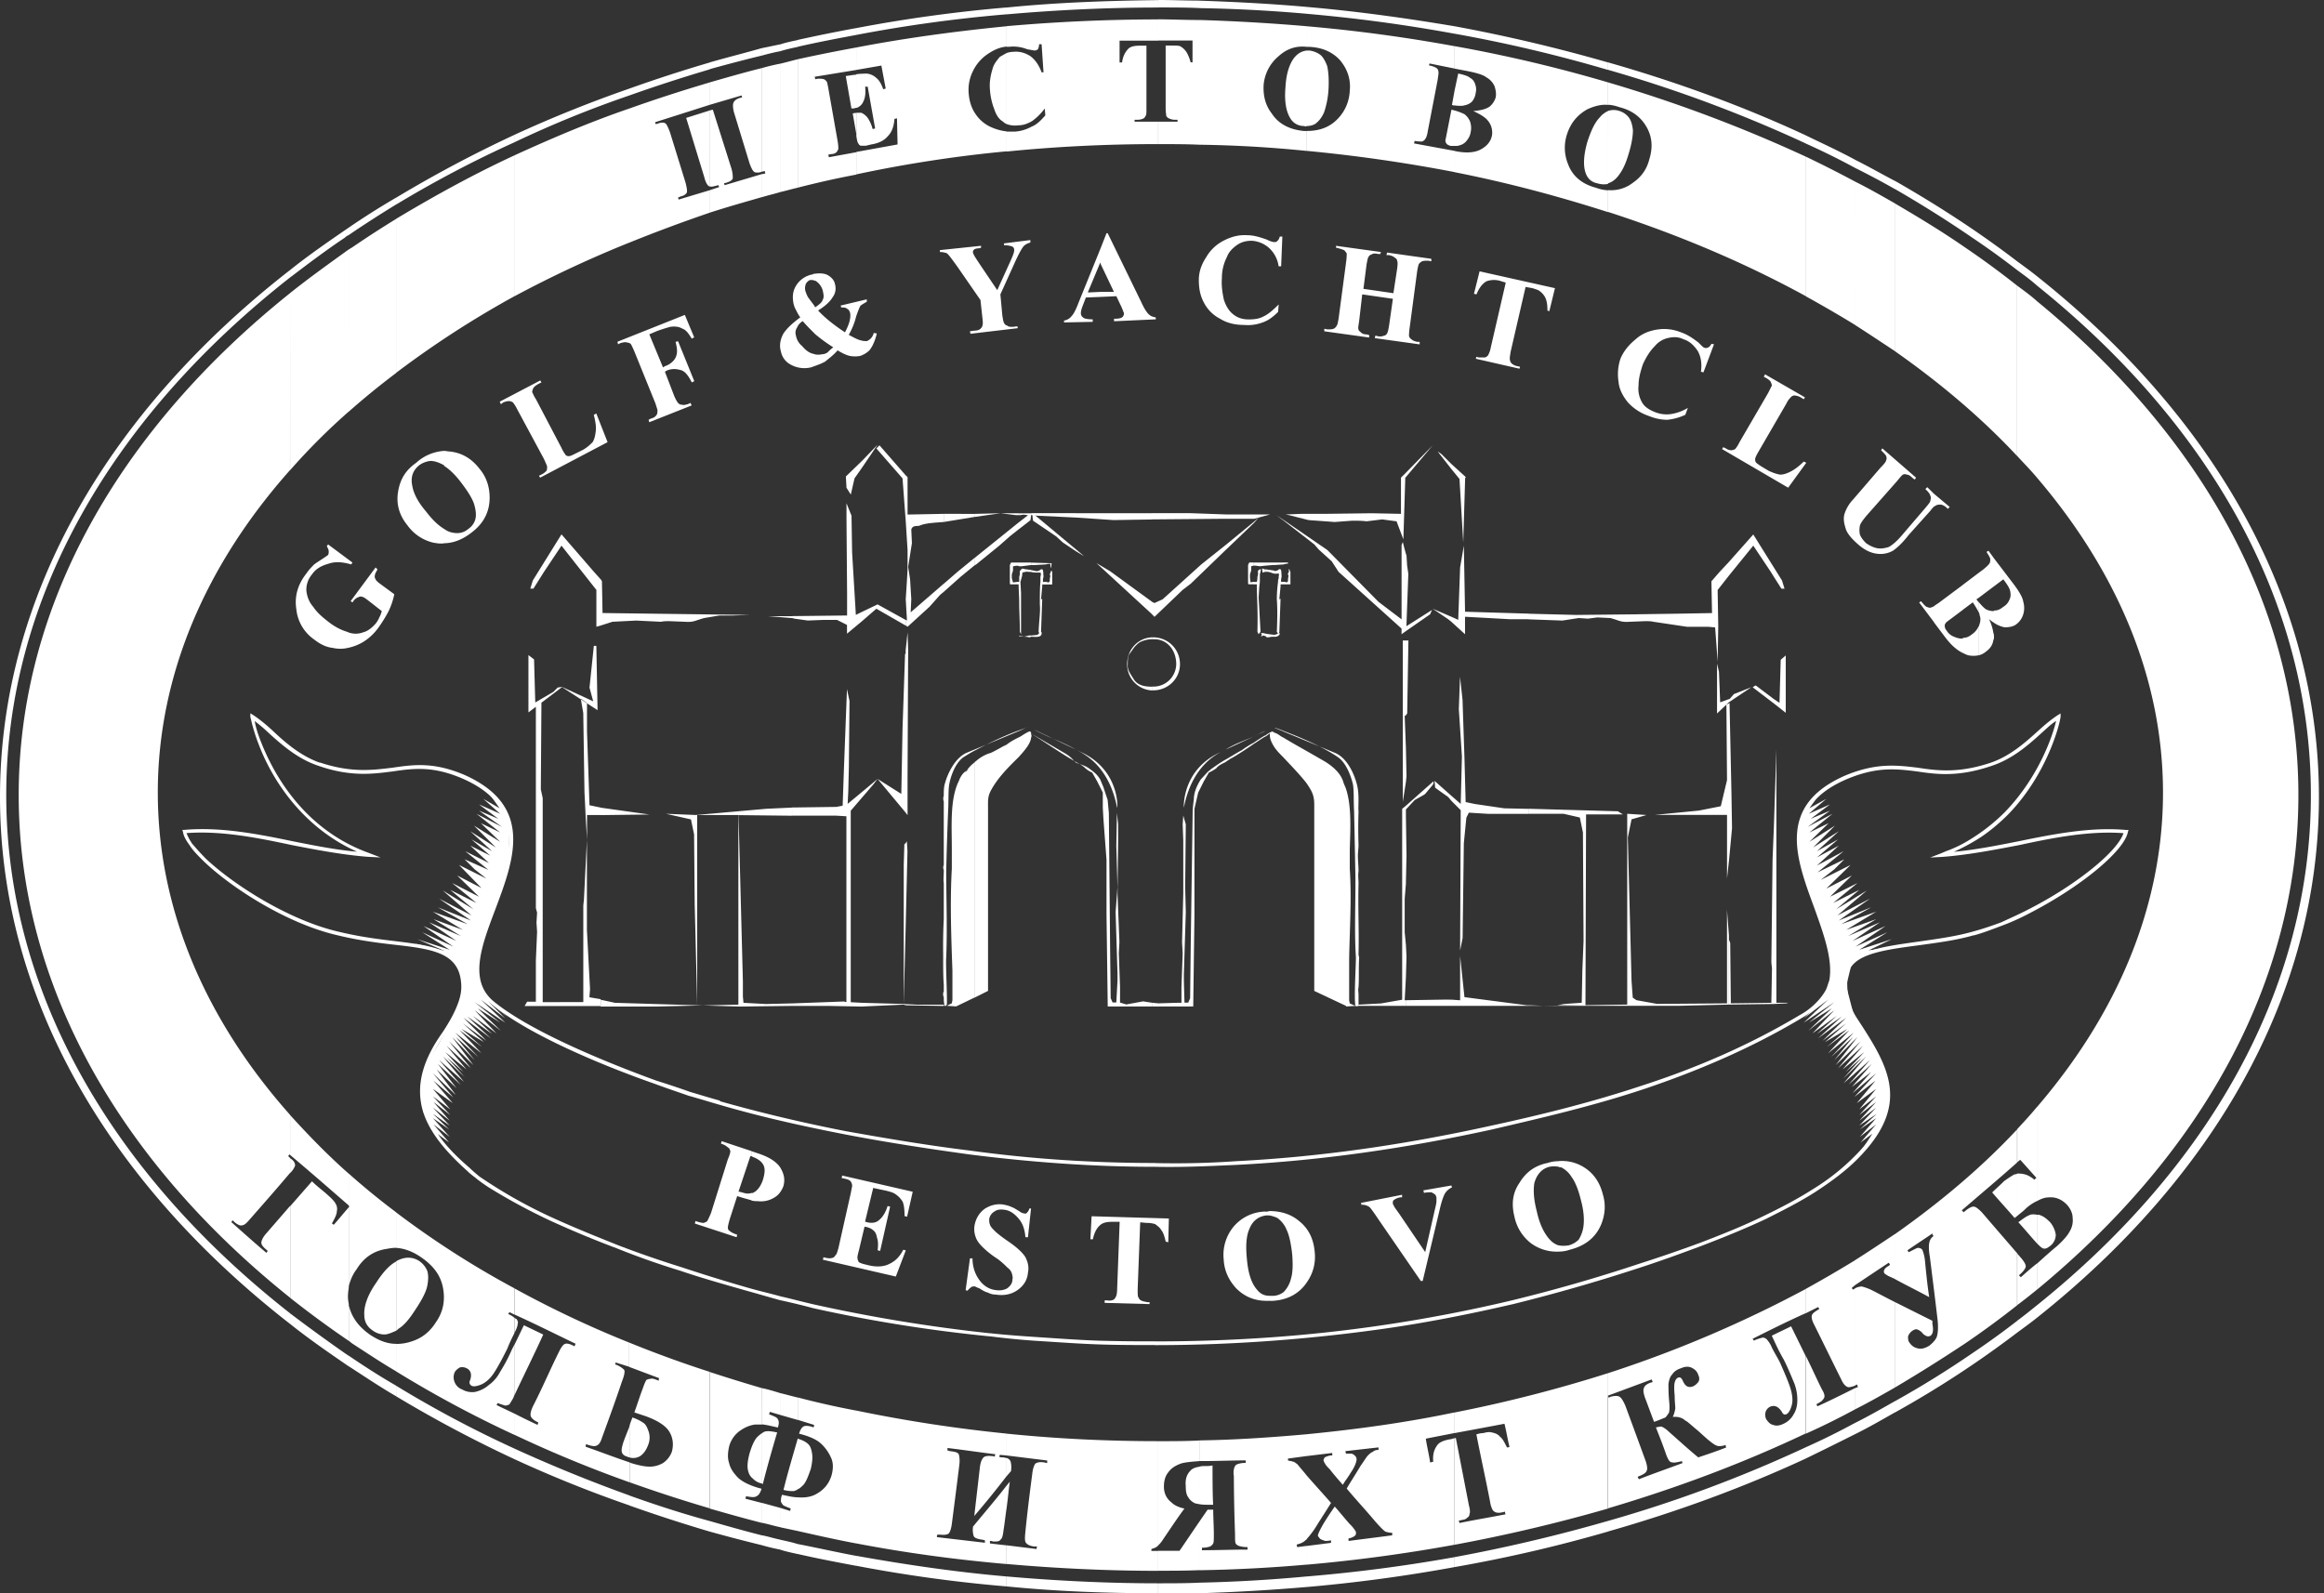
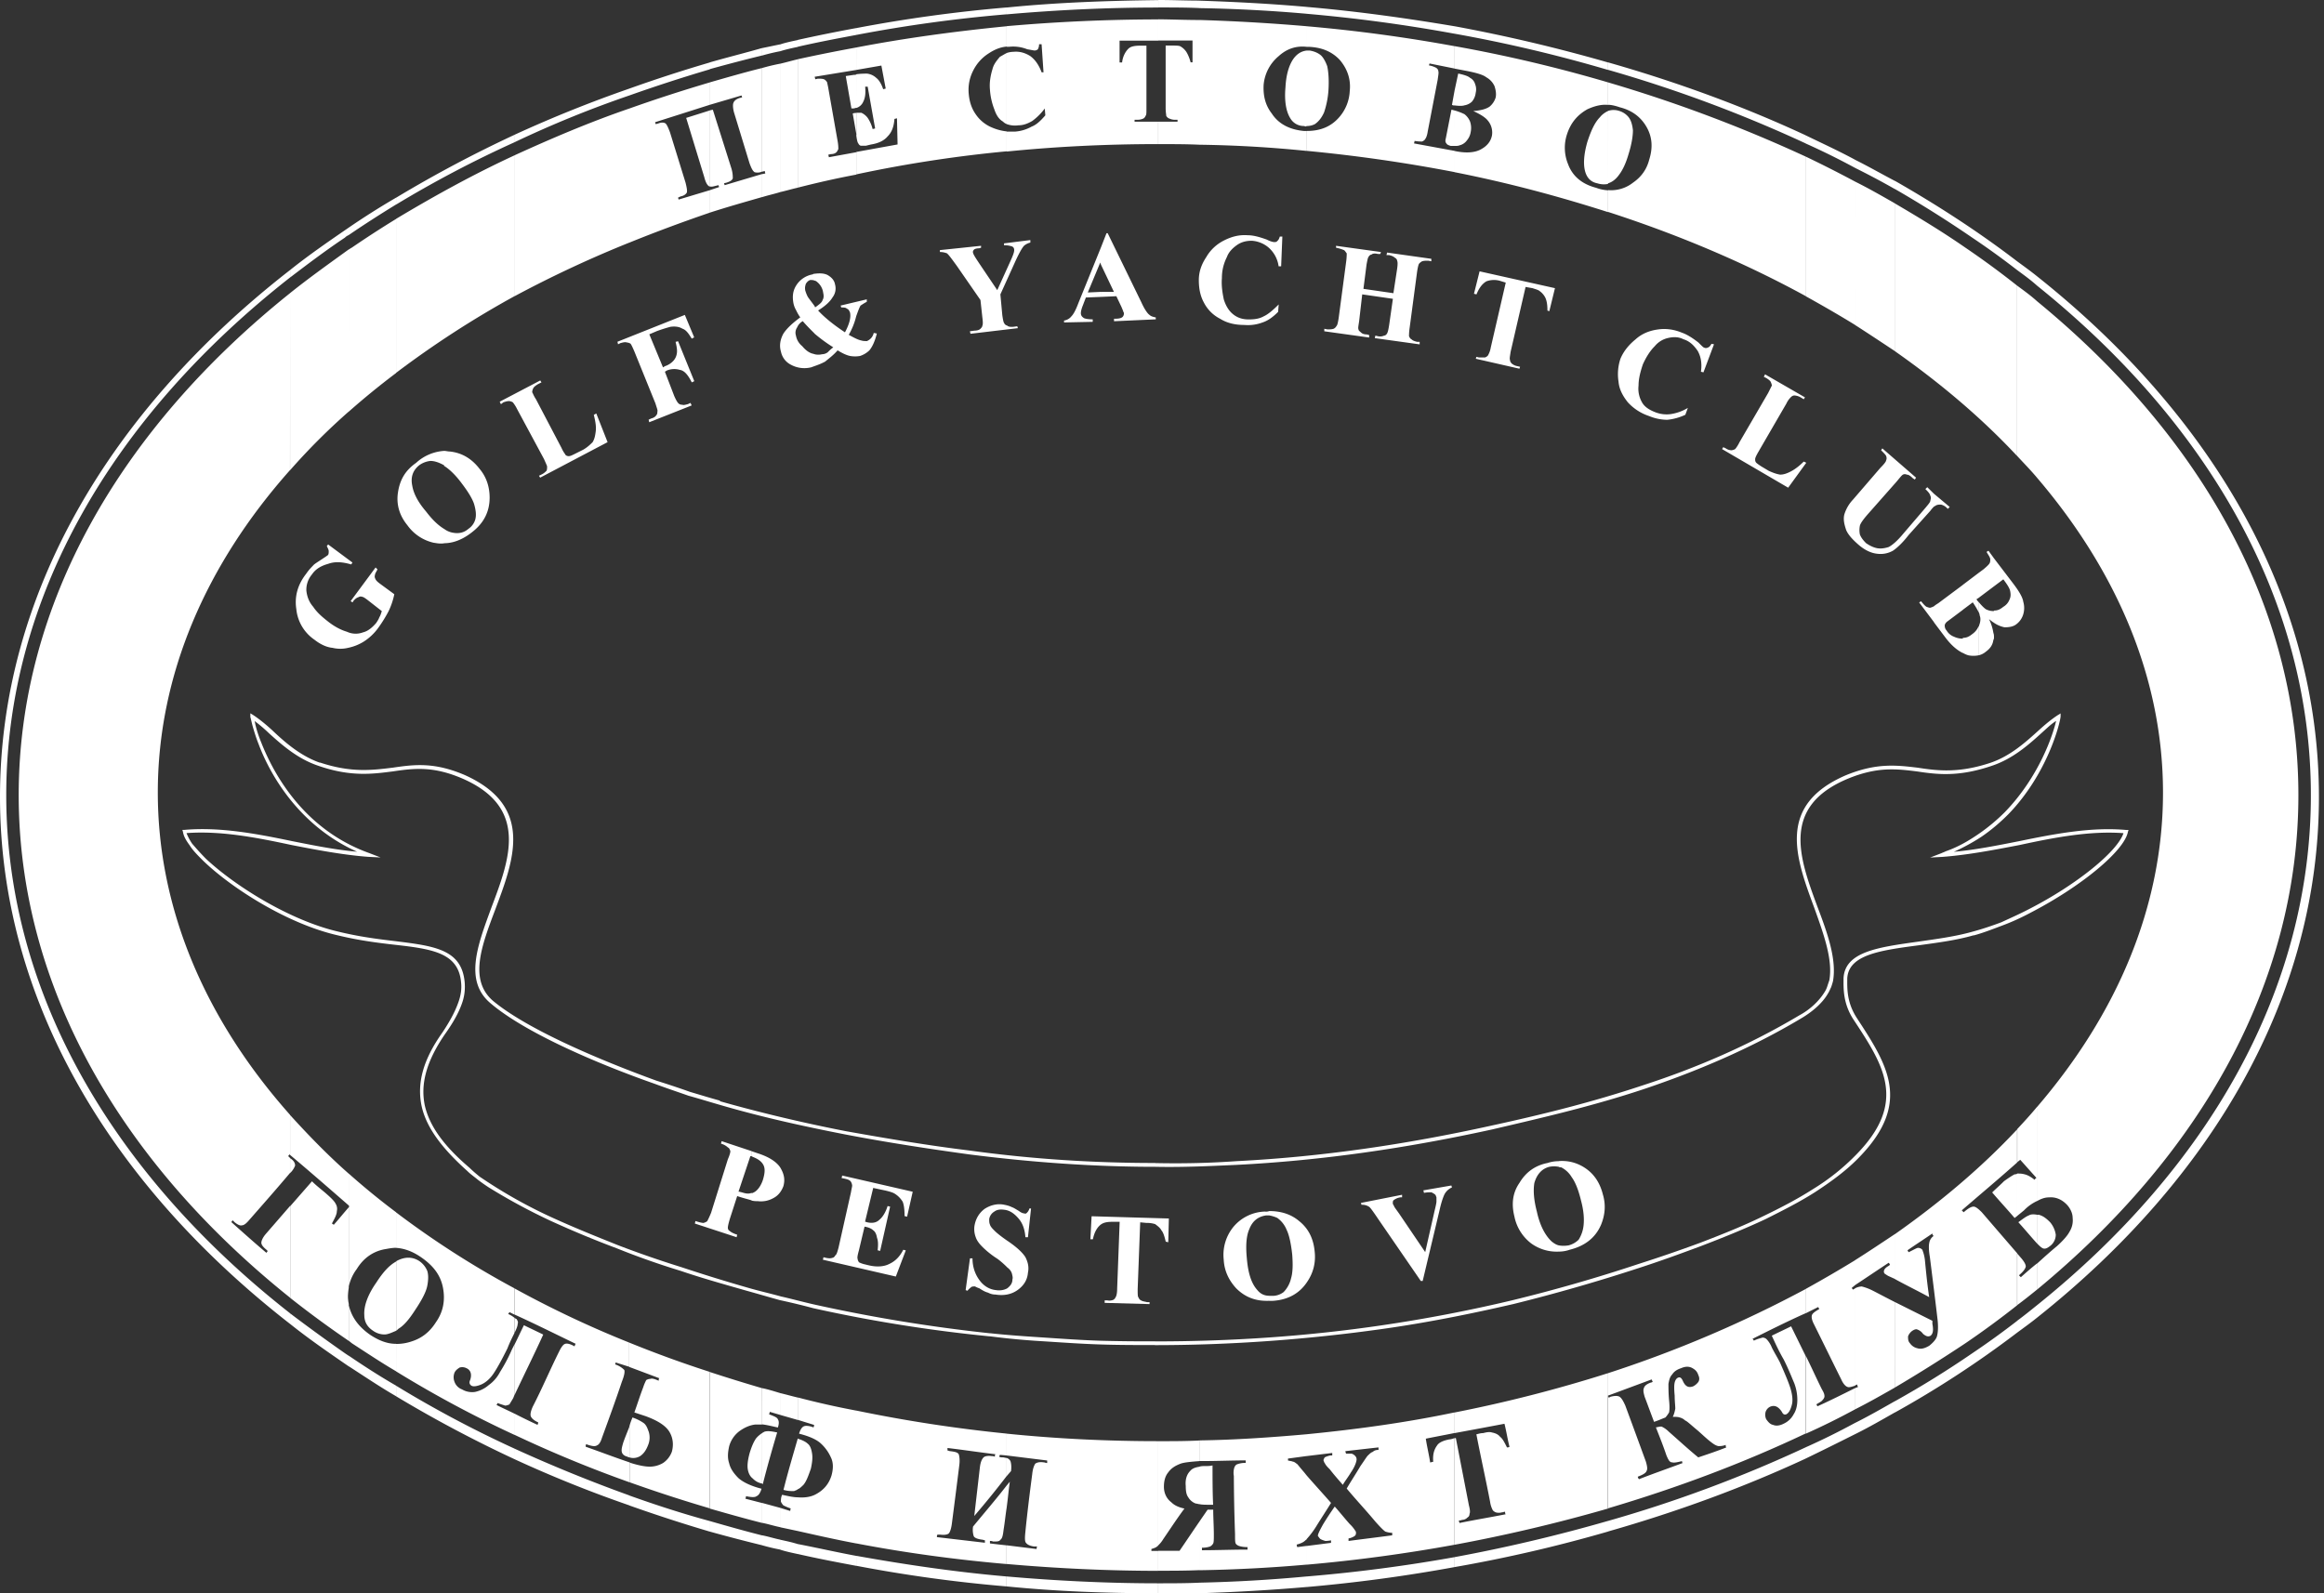
<svg xmlns="http://www.w3.org/2000/svg" width="105" height="72" viewBox="0 0 105 72" fill="none">
  <rect x="0" y="0" width="105" height="72" fill="#333333" stroke="none" />
  <path fill-rule="evenodd" clip-rule="evenodd" d="M92.035 12.485c7.945 6.313 12.736 14.54 12.736 23.53s-4.79 17.218-12.736 23.531v-.564c7.722-6.2 12.372-14.258 12.372-23.053 0-8.79-4.65-16.821-12.372-23.021zm0 45.793c7.382-6.086 11.808-13.863 11.808-22.348 0-8.482-4.422-16.259-11.808-22.317v7.976c3.609 4.227 5.691 9.072 5.691 14.231 0 5.158-2.086 10.004-5.69 14.203v4.255c.195-.114.367-.168.535-.168.337-.028.619.113.846.367.14.169.227.368.227.564a.96.96 0 0 1-.141.619c-.086.168-.282.395-.564.65-.309.254-.59.508-.9.79v1.178zm0-2.086c.114.113.196.196.282.227.114.027.196-.028.31-.114a.64.64 0 0 0 .254-.508 1.13 1.13 0 0 0-.255-.564c-.168-.168-.309-.282-.509-.337h-.086v1.296zm-.9-44.384c.31.227.618.45.9.677v.423c-.282-.254-.59-.477-.9-.704zm.9 47.738c-.282.227-.59.45-.9.677v-.536c.31-.227.618-.478.9-.705zm0-45.933v7.976c-.282-.337-.59-.65-.9-.986v-7.695c.31.227.618.45.9.705m0 36.407v4.254a2 2 0 0 0-.59.423l-.31.254v-1.918c.114 0 .196 0 .31.028.14.027.308.113.477.254.027-.027.027-.055.086-.086-.255-.282-.478-.536-.732-.818l-.141.114v-1.496c.31-.332.618-.669.9-1.01m0 4.876c-.14-.027-.282-.027-.368.028-.14.054-.282.168-.477.309.282.31.536.618.818.931l.027.028zm0 2.2v1.182c-.282.227-.59.477-.9.704v-2.34l.196.227c.14.168.195.282.195.368-.027.113-.113.227-.309.395l.086.086c.227-.2.478-.426.732-.622M85.613 8.172c1.972 1.127 3.831 2.34 5.522 3.636v.396a36 36 0 0 0-2.027-1.464 53 53 0 0 0-3.496-2.2zm5.522 52.051a46 46 0 0 1-5.523 3.609v-.51a44 44 0 0 0 3.496-2.167 37 37 0 0 0 2.027-1.464zm0-47.315a39 39 0 0 0-2.34-1.718c-1.014-.705-2.087-1.354-3.186-2v6.677c2.086 1.464 3.945 3.045 5.522 4.736v-7.695zm0 38.13c-1.577 1.69-3.436 3.267-5.523 4.735V57.8c.51.282 1.042.537 1.55.818-.086-.563-.14-1.127-.195-1.69-.028-.227-.086-.368-.114-.45a.26.26 0 0 0-.195-.087c-.055 0-.196.087-.423.196-.028-.027-.028-.055-.055-.086.368-.254.76-.509 1.127-.76 0 .056.028.087.055.114a.46.46 0 0 0-.196.31c-.027.113-.027.336.028.65.113.9.227 1.803.336 2.731.055.423.028.705-.027.873-.055.14-.196.282-.337.395-.195.114-.368.168-.536.114a.55.55 0 0 1-.337-.227c-.086-.087-.086-.196-.086-.31a.53.53 0 0 1 .196-.254c.086-.055.168-.086.227-.055a.53.53 0 0 1 .255.196c.14.113.227.14.336.086.114-.086.141-.254.086-.536v-.141l-1.69-.845V62.7c1.1-.65 2.168-1.323 3.185-2a40 40 0 0 0 2.34-1.719v-2.34q-.804-.93-1.604-1.86c-.168-.167-.282-.254-.368-.254-.113 0-.254.087-.45.255l-.086-.086c.846-.732 1.69-1.437 2.509-2.169v-1.49zm0 2v1.917l-.114.086c-.336-.395-.677-.76-1.013-1.154.168-.169.368-.337.536-.51.196-.14.368-.254.478-.309.054-.003.086-.003.113-.03m-7.327-45.82c.619.308 1.213.649 1.804.958v.368a36 36 0 0 0-1.804-.959zm1.804 56.61c-.59.336-1.181.677-1.804.986v-.509c.619-.309 1.213-.65 1.804-.986zm0-54.638c-.59-.337-1.181-.677-1.804-.986v6.48c.619.396 1.213.792 1.804 1.183zm0 46.58v2.026l-.309-.14c-.086-.055-.14-.087-.168-.114-.055-.113 0-.227.196-.337.027-.027.054-.027.054-.054 0-.028-.027-.055-.054-.086-.51.336-1.014.677-1.523 1.013v-1.127c.619-.391 1.21-.787 1.804-1.182m0 3.072c-.336-.169-.65-.337-.986-.51a2.4 2.4 0 0 0-.509-.195.7.7 0 0 0-.309.086v4.395c.028-.027.055-.027.086-.054.028.027.028.086.055.113l-.14.055v.959c.618-.31 1.213-.65 1.803-.986zm-4.03-52.725c.759.368 1.494.705 2.226 1.1v.368a33 33 0 0 0-2.227-1.1zm2.226 58.697c-.732.368-1.464.732-2.227 1.1v-.509c.76-.337 1.495-.704 2.227-1.1zm0-56.61a54 54 0 0 0-2.227-1.128v6.31c.76.422 1.495.845 2.227 1.295zm0 48.751v1.127l-.14.114c0 .027.027.055.054.086.028-.028.055-.028.086-.055v4.395c-.168.055-.282.086-.336.055-.087-.027-.196-.14-.282-.337-.423-.845-.818-1.663-1.24-2.508-.087-.169-.114-.31-.087-.396s.14-.168.337-.281c-.028-.028-.028-.055-.055-.087l-.564.282v-1.1a59 59 0 0 0 2.227-1.295m0 5.777c-.563.282-1.127.563-1.69.818-.028-.027-.028-.055-.055-.086.14-.086.254-.141.281-.196.055-.055.087-.113.087-.168 0-.086-.028-.169-.114-.31-.254-.508-.477-1.013-.732-1.522v3.523c.76-.337 1.495-.705 2.227-1.1v-.96zM72.65 2.818c3.154.9 6.144 2 8.931 3.296v.367a61.4 61.4 0 0 0-8.931-3.326zm8.931 63.096c-2.79 1.295-5.777 2.395-8.931 3.295v-.477a60 60 0 0 0 8.931-3.327zm0-58.838a65 65 0 0 0-8.931-3.354v1.014c.168 0 .368.055.536.113.563.141.959.45 1.213.9s.282.932.114 1.464c-.114.45-.368.79-.732 1.041a1.6 1.6 0 0 1-1.127.337v.986c3.213 1.041 6.2 2.31 8.931 3.805V7.076zm0 51.175a54.6 54.6 0 0 1-8.931 3.804v1.014l1.972-.732c.028.054.028.086.055.113-.027 0-.055.027-.086.027-.168.055-.282.141-.31.228-.054.113-.027.227.028.422.141.368.282.76.423 1.127.254-.086.423-.168.509-.195.055-.055.113-.141.168-.227.027-.114.027-.31 0-.564-.027-.31-.027-.563-.027-.732.027-.14.054-.309.168-.422.086-.141.227-.227.395-.282.196-.086.337-.086.478-.028.168.086.254.169.309.337.055.113.055.227 0 .31a.7.7 0 0 1-.227.195c-.227.086-.368 0-.478-.255-.054-.113-.113-.168-.195-.14-.086.027-.141.113-.169.227q-.04.169 0 .59c0 .255.028.45.028.592-.028.14-.055.254-.114.367.141 0 .227 0 .31.028a.56.56 0 0 1 .254.14c.086.028.254.196.563.45.196.17.396.369.619.537.113.086.196.14.31.168.085 0 .195 0 .336-.054 0 .054 0 .086.027.113-.423.168-.845.31-1.268.45-.45-.368-.873-.76-1.323-1.154-.14-.141-.254-.196-.31-.227-.054-.028-.14 0-.28.027.167.423.336.845.477 1.268.086.196.14.31.254.31.086.027.227 0 .45-.056 0 .028 0 .055.028.087-.678.254-1.323.477-1.973.731a.2.2 0 0 1-.055-.113c.227-.086.368-.168.395-.254.055-.087.028-.227-.027-.423q-.463-1.269-.931-2.536c-.087-.196-.169-.337-.255-.396q-.129-.081-.423 0c-.027.028-.054.028-.086.028 0-.028 0-.055-.027-.086v5.1c3.154-.932 6.145-2.06 8.931-3.382V61.26l-.65-1.323c-.281.141-.59.282-.872.423.168.368.337.732.536 1.072.227.45.368.819.478 1.073.086.227.14.477.14.76 0 .254-.054.477-.168.649a.96.96 0 0 1-.45.423c-.168.086-.337.113-.477.054-.141-.027-.227-.14-.31-.254a.48.48 0 0 1-.027-.337.4.4 0 0 1 .196-.227c.195-.086.368-.027.536.227.055.114.113.141.196.114.113-.055.195-.196.254-.423.055-.196.027-.45-.055-.732-.086-.282-.254-.677-.477-1.182-.114-.227-.255-.45-.368-.677a1.2 1.2 0 0 0-.227-.368.26.26 0 0 0-.196-.086c-.086.028-.227.055-.395.141 0-.027-.028-.055-.055-.086.79-.395 1.577-.79 2.395-1.155v-1.095zM72.65 8.285c.195-.055.368-.196.508-.396q.254-.34.423-.931c.141-.45.196-.818.196-1.072-.028-.255-.086-.45-.196-.591a.86.86 0 0 0-.422-.282.8.8 0 0 0-.51 0zm-6.936-7.1a73 73 0 0 1 6.932 1.636v.337a65 65 0 0 0-6.932-1.636zm6.936 68.027a65 65 0 0 1-6.932 1.605v-.45a73 73 0 0 0 6.932-1.636zm0-65.49a65 65 0 0 0-6.932-1.637V3.1l.591.113c.423.086.705.169.846.282a.86.86 0 0 1 .367.395c.055.169.087.337.055.51a.86.86 0 0 1-.281.422c-.169.113-.396.168-.732.196.309.14.536.281.65.422a.84.84 0 0 1 .195.677c-.055.282-.227.478-.478.619-.281.168-.704.196-1.213.086v.959c2.423.477 4.736 1.1 6.932 1.804V8.6a1.8 1.8 0 0 1-.537-.114c-.65-.168-1.072-.536-1.268-1.072a1.94 1.94 0 0 1-.054-1.323c.168-.536.477-.9.931-1.155.31-.14.619-.227.932-.195V3.722zm0 1.295v3.295a.96.96 0 0 1-.478-.027c-.282-.055-.45-.227-.536-.478-.114-.336-.086-.818.086-1.409.168-.509.337-.873.564-1.1.11-.14.25-.227.364-.281m0 57.037a63 63 0 0 1-6.932 1.777v.931c.76-.14 1.523-.282 2.255-.422.086.336.14.704.227 1.04-.028.028-.087.028-.114.028-.113-.227-.196-.395-.31-.478-.085-.113-.226-.168-.367-.195-.086-.028-.196-.028-.395.027-.114 0-.196.028-.31.055.196 1.014.423 2.027.619 3.045.027.196.086.31.113.368.028.055.086.086.141.113a.5.5 0 0 0 .282 0c.055 0 .086-.027.141-.027 0 .027 0 .086.027.114-.704.14-1.409.254-2.086.395 0-.028-.027-.055-.027-.114.027 0 .086 0 .14-.027a.35.35 0 0 0 .255-.114c.055-.027.086-.086.086-.168.028-.027.028-.168-.027-.368l-.591-3.045h-.055v4.818a73 73 0 0 0 6.932-1.636v-6.117zm-6.936-55.46V4.99c.196.055.337.114.45.169a.8.8 0 0 1 .255.336.9.9 0 0 1 .027.478.76.76 0 0 1-.168.368.57.57 0 0 1-.337.227c-.055.027-.14.027-.227.027m0-1.832v-.65l.169-.79c.254.055.45.113.536.196a.45.45 0 0 1 .227.281.64.64 0 0 1 .027.396.75.75 0 0 1-.168.395.63.63 0 0 1-.337.168c-.086.032-.254.032-.454.004M59.037.313c2.282.196 4.509.509 6.677.873v.337a71 71 0 0 0-6.677-.9zm6.677 70.505a71 71 0 0 1-6.677.9v-.477a71 71 0 0 0 6.677-.873zm0-68.732a71 71 0 0 0-6.677-.9v.931h.114c.59.028 1.04.227 1.381.591.337.396.51.873.45 1.41a1.93 1.93 0 0 1-.477 1.181c-.368.423-.846.619-1.464.619v.9a70 70 0 0 1 6.677.959v-.959l-1.832-.337.028-.113c.14.027.282.027.337.027.054-.027.113-.054.14-.113.028-.028.087-.141.114-.337l.45-2.34c.027-.196.055-.337.027-.396 0-.054-.027-.086-.086-.14-.055-.028-.168-.087-.336-.114l.027-.086 1.127.227zm0 2.031v.65c-.027 0-.055 0-.113-.027zm0 .873v1.605h-.168c-.086-.027-.168-.055-.196-.114-.054-.054-.054-.14-.027-.227l.027-.14.227-1.155c.055.004.11.031.137.031m0 58.838c-2.14.45-4.368.76-6.677.986v.986l1.155-.14v.113h-.086a1 1 0 0 0-.255.086c-.027.055-.054.086-.054.141.027.055.027.086.054.114.055.113.141.195.227.281.196.255.396.478.591.705.114-.196.255-.368.368-.564.196-.282.255-.509.255-.59a.22.22 0 0 0-.055-.142.37.37 0 0 0-.169-.113h-.254c0-.028-.027-.055-.027-.114.508-.055.986-.113 1.495-.168v.113c-.114 0-.196.028-.255.087-.086.027-.14.086-.227.168-.054.055-.14.196-.336.477-.196.337-.423.677-.619 1.014.423.509.873.986 1.296 1.495.227.255.368.395.45.45.086.028.196.055.31.055v.114c-.65.086-1.324.168-1.973.254v-.114a.7.7 0 0 0 .281-.113c.055-.055.055-.086.055-.14 0-.028 0-.056-.027-.087a1.5 1.5 0 0 0-.255-.31c-.227-.254-.45-.535-.677-.79a14 14 0 0 0-.536.818c-.14.255-.227.423-.227.509.027.027.055.086.114.14.054.028.113.056.227.087.027 0 .113 0 .254-.027v.113l-1.1.141v.845a72 72 0 0 0 6.677-.9V64.99c-.086.028-.168.055-.227.055-.281.055-.477.14-.563.282-.141.195-.196.422-.169.732-.054 0-.086.027-.14.027-.055-.368-.141-.704-.196-1.072.422-.086.873-.169 1.295-.255zm-6.677 5.722v-2.873c.368.423.732.818 1.1 1.24-.227.369-.45.705-.677 1.073a4 4 0 0 1-.423.56m0-63.855v-3.41h.141c.168.028.337.087.478.196.113.087.227.282.309.51.055.254.086.618.055 1.099a4 4 0 0 1-.196.986c-.114.255-.255.423-.423.537a.8.8 0 0 1-.364.082M54.192.03c1.636.055 3.268.141 4.845.282v.31a68 68 0 0 0-4.845-.255zm4.845 71.687a88 88 0 0 1-4.845.282v-.478a67 67 0 0 0 4.845-.281zm0-70.532v.931q-.716-.081-1.268.423a1.9 1.9 0 0 0-.677 1.296c-.027.508.086.931.368 1.295.31.478.818.732 1.464.79h.113v.9a55 55 0 0 0-4.845-.28V.903a88 88 0 0 1 4.845.282m0 1.1c-.254.027-.477.168-.65.45-.168.282-.281.677-.309 1.213-.055.619.028 1.1.227 1.41a.7.7 0 0 0 .619.336c.054.027.086.027.113 0zm0 62.528v.986l-.845.114V66c.113.027.168.027.227.055.055 0 .113.055.196.113.027.028.113.141.309.368l.113.141v2.873c0 .027-.027.027-.055.055-.086.086-.195.14-.395.195 0 .028 0 .055.027.114l.423-.055v.846c-1.577.14-3.213.227-4.845.254v-2.2c.113-.168.254-.368.368-.536h.254c0 .368.028.732.028 1.127 0 .196 0 .337-.028.396a.35.35 0 0 1-.14.14 1.1 1.1 0 0 1-.369.055v.114c.677 0 1.355-.028 2.059-.028v-.113c-.196 0-.31-.028-.395-.055-.055-.027-.114-.055-.141-.113-.028-.055-.028-.196-.028-.423a84 84 0 0 1-.054-2.622.8.8 0 0 1 .027-.396c.027-.055.055-.113.14-.14a1 1 0 0 1 .369-.055v-.114c-.619 0-1.268.028-1.86.028h-.226v-.932c1.628-.023 3.264-.137 4.841-.278m-4.845 3.159c.113.027.282.027.45.027h.168c-.027-.591-.027-1.182-.027-1.777-.114.028-.227.028-.31.028-.113 0-.195 0-.281.027zM52.36 0c.618 0 1.213.027 1.832.027v.337c-.619-.027-1.24-.027-1.86-.027V0zm1.832 72h-1.859v-.45c.618 0 1.24 0 1.859-.028zm0-71.096V6.54c-.591-.027-1.182-.027-1.777-.027h-.086V5.499h.873v-.086h-.141a.6.6 0 0 1-.227-.055c-.086-.027-.114-.086-.141-.113 0-.055-.028-.169-.028-.368V2.059h.282c.168 0 .282 0 .368.027a.8.8 0 0 1 .282.255c.055.086.14.254.196.477h.086v-.986h-1.55v-.96c.622.005 1.24.032 1.863.032m0 64.192v.931c-.368.028-.677.055-.846.114-.227.086-.422.196-.563.395-.141.168-.196.395-.196.65 0 .282.114.536.337.704.14.141.336.227.59.282-.336.45-.649.932-.958 1.382a1.3 1.3 0 0 1-.227.282v-4.709h.086c.59 0 1.182 0 1.777-.031m0 1.186c-.196.027-.337.086-.423.196-.14.14-.227.367-.196.677 0 .227.028.395.114.508a.65.65 0 0 0 .337.282c.054 0 .113.028.168.028zm0 2.477c-.31.45-.591.873-.9 1.323h-.96v.9c.62 0 1.241 0 1.86-.027zM52.329 72c-2.31 0-4.623-.086-6.85-.31v-.45c2.227.196 4.537.31 6.85.31zM45.483.34C47.71.115 50.02.032 52.333.005V.34c-2.31 0-4.623.113-6.85.309zm6.846.537v.959h-1.746v.986h.114c.027-.254.14-.478.281-.618.114-.114.31-.141.564-.141h.255V4.88c0 .195 0 .309-.028.336-.027.055-.055.114-.113.141a.6.6 0 0 1-.255.055h-.14v.086h1.072v1.014q-3.51 0-6.85.336v-.9h.368a1.8 1.8 0 0 0 .76-.227c.227-.086.422-.282.618-.509l-.027-.309a2.6 2.6 0 0 1-.564.564c-.196.113-.395.195-.618.195a1.1 1.1 0 0 1-.537-.054V2.395a1 1 0 0 1 .31-.054c.281-.028.536.054.759.195.227.168.395.423.509.732h.086L47.06 2h-.114c0 .114-.027.168-.055.227a.22.22 0 0 1-.14.055c-.055 0-.169-.028-.337-.055a1.7 1.7 0 0 0-.818-.113h-.114v-.932A79 79 0 0 1 52.33.877m0 64.25v4.705c0 .027-.028.027-.055.055-.055.054-.168.086-.254.113v.086h.309v.9c-2.31 0-4.623-.113-6.85-.309v-.845l1.355.168c0-.027 0-.086.027-.114h-.14c-.196-.027-.31-.086-.369-.168-.054-.055-.054-.227-.027-.477.086-.873.195-1.746.31-2.623.026-.254.085-.395.14-.477.086-.055.196-.086.395-.055.028 0 .086.028.141.028V66l-1.831-.227v-.986q3.344.34 6.849.34m-6.846 2.987c.055-.396.087-.791.141-1.155l-.14.168zm0-1.41.196-.226c.027-.227 0-.368-.027-.45a.3.3 0 0 0-.169-.142zm0 4.987a65 65 0 0 1-6.79-.932v-.45c2.2.395 4.481.732 6.79.932zm-6.79-70.423a66 66 0 0 1 6.79-.931v.309a65 65 0 0 0-6.79.931zm6.79-.082c-2.309.227-4.594.536-6.79.959v1.014l1.127-.196.196 1.04-.114.028c-.086-.254-.196-.422-.309-.508a.73.73 0 0 0-.423-.196c-.113 0-.254 0-.477.027v1.523a.5.5 0 0 0 .309-.282c.086-.168.113-.368.086-.677h.114l.336 1.886-.113.028a1.6 1.6 0 0 0-.227-.51.74.74 0 0 0-.282-.226h-.227v1.041q.04.295.086.337a.2.2 0 0 0 .114.113h.226l.227-.055c.337-.054.592-.168.76-.368.196-.195.282-.45.309-.79l.114-.028.027 1.182-1.86.337v1.014a59 59 0 0 1 6.791-1.041v-.9a2.3 2.3 0 0 1-.65-.169 1.65 1.65 0 0 1-.759-.618c-.195-.282-.281-.591-.309-.932a1.9 1.9 0 0 1 .196-1.014 1.94 1.94 0 0 1 .704-.79c.255-.168.51-.282.818-.31zm0 1.21v3.213c-.054-.028-.113-.055-.168-.114-.196-.113-.31-.31-.395-.563a3 3 0 0 1-.196-.9c-.027-.31.028-.62.114-.9.054-.228.195-.396.336-.564.11-.06.196-.114.31-.173m0 62.39a66 66 0 0 1-6.79-1.04v6.003c2.2.423 4.481.732 6.79.932v-.845a45 45 0 0 1-.759-.087v-.113c.028 0 .086 0 .141.027.196 0 .282 0 .337-.086.086-.055.113-.227.14-.45.055-.336.087-.677.141-1.013v-.987c-.477.619-1.013 1.24-1.522 1.86a.95.95 0 0 0 .027.422c.028.086.169.14.368.168.055 0 .086.028.141.028v.113l-2.168-.254c0-.055 0-.086.027-.114h.114c.195.028.336 0 .395-.054.055-.055.113-.228.14-.45.114-.873.228-1.778.337-2.65.028-.227 0-.396-.027-.478-.055-.086-.168-.113-.395-.14-.028 0-.086-.028-.114-.028v-.114c.732.086 1.437.196 2.169.282-.028.028-.028.055-.028.114-.055-.028-.086-.028-.14-.028-.169-.027-.31 0-.369.055-.086.086-.14.227-.168.45l-.254 2.2a41 41 0 0 0 1.464-1.805v-.817c-.055 0-.114-.028-.196-.028-.055 0-.086 0-.141-.027 0-.028.027-.055.027-.086l.31.027v-.986zm-6.79 5.977c-.9-.168-1.777-.336-2.65-.536v-.45c.873.168 1.746.368 2.65.536zm-2.65-68.959a74 74 0 0 1 2.65-.536v.31c-.9.168-1.777.336-2.65.536zm2.65.34V3.16l-1.887.309.028.113.113-.027c.114 0 .196 0 .282.027a.35.35 0 0 1 .14.141c0 .028.028.114.056.282l.422 2.395c.028.169.028.282.028.337-.028.055-.055.113-.086.14q-.083.086-.255.087l-.113.027.027.114 1.24-.227V7.89c-.9.169-1.776.368-2.649.591V2.677a76 76 0 0 1 2.654-.532m0 1.21c-.028.028-.055.028-.114.028l-.368.054.255 1.464h.086c.055 0 .086-.027.14-.027zm0 1.75c-.055 0-.114 0-.168.027l.168.959zm0 58.642v6.003c-.9-.168-1.777-.367-2.65-.563v-1.523c.337.028.618-.027.818-.14.368-.196.591-.478.705-.846.086-.31.086-.59-.028-.818a1.9 1.9 0 0 0-.477-.65c-.196-.168-.51-.309-.96-.422.056-.196.142-.31.228-.337.055-.027.227-.027.422.055.028-.055.028-.086.028-.114l-.732-.227v-1.013a38 38 0 0 0 2.646.595m-2.65 3.55c.086-.028.168-.114.255-.196.14-.168.227-.423.336-.732.055-.254.086-.478.055-.677-.028-.196-.086-.368-.196-.45-.086-.086-.254-.169-.45-.227zm0 2.931c-.254-.055-.536-.114-.79-.196v-.45c.254.055.536.114.79.196zm-.79-68.223c.254-.086.536-.141.79-.196v.31c-.254.054-.536.113-.79.195zm.79.673v5.804c-.254.055-.536.141-.79.196v-5.8c.254-.059.536-.141.79-.2m0 60.478v1.013l-.79-.227v-.986c.254.059.536.14.79.2m0 1.859v2.282c-.055.054-.113.054-.168.086-.141 0-.282 0-.478-.055.196-.79.423-1.55.65-2.34v.027zm0 2.65v1.522l-.79-.168v-.877l.45.14c0-.027 0-.085.027-.113-.168-.055-.282-.113-.337-.14a.6.6 0 0 1-.113-.169c0-.086 0-.196.055-.31.258.056.508.114.708.114m-.79 2.363a9 9 0 0 1-.819-.195v-.45c.282.054.537.14.818.195zm-.819-67.855c.282-.055.537-.113.818-.168v.31a9 9 0 0 0-.818.195zm.818.705V8.68c-.281.086-.536.14-.818.227v-1.04l.141-.027-.027-.114-.086.027h-.028v-4.68a9 9 0 0 1 .818-.196m0 60.078v.986l-.477-.14c0 .054-.027.085-.027.113.227.086.367.14.395.227.055.086.055.196 0 .368-.255-.055-.478-.114-.705-.141v-1.636c.278.055.533.14.814.223m0 5.186v.873c-.281-.055-.536-.141-.818-.196v-.9zm-.818-1.1V64.76c.028-.027.055-.027.087-.055.14-.054.336-.027.59.028-.226.76-.45 1.55-.65 2.34zm0 2.79a75 75 0 0 1-2.367-.618v-.477c.79.227 1.577.45 2.367.65zM32.07 2.819c.791-.227 1.578-.423 2.368-.65v.337a77 77 0 0 0-2.368.618zm2.364.254c-.79.196-1.577.423-2.367.65v1.014l1.436-.423.027.086-.113.028c-.169.054-.255.14-.282.227-.027.054-.027.227.027.422l.705 2.31c.086.227.14.336.227.395a.5.5 0 0 0 .337-.028v-4.68zm0 4.791v1.041c-.79.227-1.577.45-2.367.705V8.595l.422-.141-.027-.086-.114.027c-.113.028-.195.055-.282.028V4.986l.141-.027.846 2.677c.055.196.055.337.055.423-.028.086-.114.14-.282.195l-.114.028.028.086zm0 54.869A78 78 0 0 1 32.067 62v6.172c.79.227 1.577.45 2.367.65v-.9l-.759-.196c.028-.055.028-.086.028-.114.254.055.422.055.477 0 .086-.027.168-.14.227-.336-.45-.114-.818-.282-1.041-.478-.196-.195-.368-.422-.423-.677-.086-.254-.054-.508 0-.759a1.28 1.28 0 0 1 .45-.677c.227-.168.478-.282.732-.31h.31zm0 2.027v2.282a.77.77 0 0 1-.422-.227c-.114-.086-.196-.227-.227-.423-.028-.168 0-.422.086-.732.086-.281.168-.477.282-.65.086-.109.2-.195.281-.25m-2.364 4.454a71 71 0 0 1-3.636-1.182v-.45c1.182.423 2.396.818 3.636 1.155zm-3.636-65.21a66 66 0 0 1 3.636-1.181v.31a71 71 0 0 0-3.636 1.181zm3.636-.28c-1.24.367-2.45.758-3.636 1.181v6.059A70 70 0 0 1 32.07 9.61V8.595l-1.409.423-.027-.086.114-.055c.14-.028.227-.086.281-.169.028-.086 0-.227-.054-.45l-.705-2.281c-.086-.227-.14-.337-.196-.396-.086-.055-.195-.055-.336 0l-.114.028-.027-.086 2.473-.787zm0 1.267v3.437c-.027 0-.027 0-.054-.028-.055-.027-.141-.168-.196-.395l-.818-2.677zm0 57.006a52 52 0 0 1-3.636-1.323v1.1q.674.252 1.355.509c-.028.027-.028.055-.028.113-.195-.086-.309-.113-.368-.086a.4.4 0 0 0-.195.055c-.028.055-.087.168-.141.337-.141.367-.255.731-.396 1.127l.51.168c.535.196.9.423 1.072.705.168.281.195.59.113.9a1.05 1.05 0 0 1-.395.509 1.2 1.2 0 0 1-.591.168c-.227 0-.509-.055-.873-.168l-.055-.028v.9a66 66 0 0 0 3.636 1.182v-6.168zm-3.636 3.863v-1.381c.028-.141.086-.282.141-.423a2 2 0 0 1 .51.254c.113.086.167.227.226.395a.88.88 0 0 1-.027.592c-.086.226-.196.395-.368.508a.6.6 0 0 1-.482.055m0 2.168a56 56 0 0 1-5.186-2.086v-.477a68 68 0 0 0 5.186 2.113zM23.248 6.09a58 58 0 0 1 5.186-2.086v.31a49 49 0 0 0-5.186 2.113zm5.186-1.186c-1.804.619-3.522 1.354-5.186 2.114v6.368a52 52 0 0 1 5.186-2.423zm0 55.77a47 47 0 0 1-5.186-2.45v1.181c.932.423 1.832.873 2.764 1.323-.028.027-.028.055-.055.114-.196-.114-.337-.141-.423-.114s-.168.14-.254.31c-.423.845-.79 1.717-1.213 2.535q-.129.294-.087.423c.028.086.141.196.337.282 0 .055-.027.086-.027.113a26 26 0 0 1-1.041-.508v.958a56 56 0 0 0 5.185 2.141v-.9c-.677-.227-1.323-.477-1.972-.704 0-.055 0-.086.027-.114.227.086.395.114.478.055.086-.027.168-.14.227-.337.309-.845.618-1.69.9-2.536.113-.282.14-.45.113-.536a1 1 0 0 0-.422-.254c.027-.028.027-.055.027-.087l.618.196v-1.092zm0 3.804c-.086.227-.195.477-.281.731-.055.196-.086.31-.055.423.027.086.113.168.254.196.028.027.055.027.086.027v-1.377zm-5.186-1.437V60.76c.141-.282.282-.59.423-.873.282.141.591.282.873.423-.423.928-.873 1.828-1.296 2.732m0-2.79v-.705c.028.027.055.055.087.055.054.086.086.14.054.227 0 .086-.054.227-.14.395zm0 5.69a57 57 0 0 1-5.354-2.845v-.478a51 51 0 0 0 5.355 2.846zM17.895 8.935A57 57 0 0 1 23.25 6.09v.337a51 51 0 0 0-5.355 2.818zm5.355-1.917c-1.887.872-3.664 1.859-5.355 2.872v6.96a44 44 0 0 1 5.355-3.468zm0 51.205a41 41 0 0 1-5.355-3.436v1.604c.396.028.76.169 1.128.423.536.368.872.79.986 1.354s.027 1.1-.31 1.578c-.281.45-.65.731-1.1.872a2.1 2.1 0 0 1-.704.114v1.24a51 51 0 0 0 5.355 2.873v-.959c-.282-.14-.537-.254-.819-.395.028-.027.028-.055.055-.086.141.055.255.086.337.114.055 0 .14-.028.196-.055.027-.055.086-.141.168-.282l.055-.14v-2.283l-.114.227c-.195.45-.395.79-.536 1.014a1.65 1.65 0 0 1-.509.591 1.4 1.4 0 0 1-.618.31.9.9 0 0 1-.591-.114.57.57 0 0 1-.337-.337.56.56 0 0 1 0-.423c.055-.113.141-.168.227-.227a.42.42 0 0 1 .31.028c.195.086.254.282.168.536-.055.114-.028.196.055.254.086.055.254.028.45-.054.195-.087.395-.255.563-.51.168-.254.368-.618.619-1.126.086-.227.195-.45.309-.677v-.705a1.2 1.2 0 0 0-.282-.168c.027-.028.055-.055.055-.086l.227.113v-1.182zm-5.355 1.914V57.01l.028-.028q.55-.292 1.013 0a1 1 0 0 1 .368.45q.082.254 0 .678c-.055.281-.254.65-.536 1.072-.254.395-.477.677-.732.845-.055.028-.086.083-.14.11m0 2.959c-.732-.423-1.436-.9-2.14-1.354v-.478c.704.478 1.408.932 2.14 1.354zm-2.14-52.81a35 35 0 0 1 2.14-1.354v.309c-.732.45-1.436.9-2.14 1.381zm2.14-.392a47 47 0 0 0-2 1.296c-.055.027-.086.055-.14.086v7.327a35 35 0 0 1 2.14-1.746zm0 44.889v1.605c-.14 0-.309.027-.45.054-.563.086-1.014.396-1.323.9a2 2 0 0 0-.368.819v-3.61l.028-.026-.028-.055v-1.437a33 33 0 0 0 2.141 1.75m0 2.227c-.309.168-.59.477-.9.959-.395.563-.564 1.072-.536 1.463 0 .31.14.537.395.705a.9.9 0 0 0 .509.168c.168 0 .337-.086.536-.168V57.01zm0 3.718c-.395 0-.759-.14-1.154-.395-.537-.368-.873-.818-.987-1.382v1.636l.141.114c.65.422 1.323.872 2 1.268zm-2.14 1.018c-.9-.619-1.805-1.241-2.65-1.918v-.478a82 82 0 0 0 2.481 1.805l.168.113zm-2.65-49.543c.845-.677 1.745-1.295 2.65-1.917v.336c-.055.028-.114.055-.169.114-.845.563-1.663 1.182-2.481 1.804zm2.65-.931c-.9.65-1.805 1.296-2.65 1.973v8.004a29 29 0 0 1 2.65-2.65zm0 41.765v1.437c-.873-.76-1.746-1.523-2.65-2.282v-1.804c.818.9 1.69 1.804 2.65 2.65m0 1.523c-.228.254-.45.536-.678.79-.027-.027-.055-.055-.086-.055.141-.254.227-.422.227-.563a.44.44 0 0 0-.055-.337c-.054-.113-.195-.254-.45-.477-.195-.169-.422-.337-.618-.536l-.986 1.127v4.14a46 46 0 0 0 2.65 1.946V58.96c0-.055-.028-.141-.028-.196-.027-.195 0-.395.027-.59V54.56zm-2.65-1.55a.9.9 0 0 0 .227-.337c0-.113-.055-.227-.227-.336zm0 6.818C4.959 53.488 0 45.147 0 36.016s4.959-17.472 13.104-23.812v.336C5.127 18.798.282 26.97.282 35.93c0 8.962 4.845 17.162 12.822 23.416zm0-46.583C5.468 19.362.845 27.28.845 35.93s4.623 16.598 12.259 22.712V54.5l-1.1 1.268c-.141.168-.196.31-.196.395 0 .087.086.196.227.31l.055.054c0 .028-.027.055-.055.087-.536-.45-1.072-.932-1.577-1.382 0-.027.027-.055.055-.086l.086.086c.14.113.254.168.336.14q.127 0 .337-.254c.618-.704 1.24-1.409 1.832-2.113v-.677l-.086-.086.086-.086v.027-1.804C9.299 46.098 7.13 41.108 7.13 35.812c0-5.3 2.168-10.286 5.973-14.567z" fill="#fff" />
  <path d="M90.063 28.916v-.31c.027.055.027.142.027.196 0 .028 0 .083-.027.114m0-.79v-.51c.027 0 .027-.027.055-.027.14 0 .254-.055.395-.168a.65.65 0 0 0 .282-.337c.054-.113.054-.227.027-.368s-.14-.309-.31-.536l-.45.337v-1.323l.9 1.182c.255.336.424.618.451.818a1 1 0 0 1 0 .563.87.87 0 0 1-.31.45c-.14.114-.336.141-.535.141a1.3 1.3 0 0 1-.505-.223m0-2.932v1.323l-.677.509v-1.128l.227-.168c.168-.14.254-.227.281-.282s.028-.113.028-.168c0-.086-.086-.196-.168-.337l.086-.055zm0 2.422v.51c-.055-.028-.114-.087-.196-.142.114.227.168.45.196.619v.309c-.028.227-.141.395-.337.536a.76.76 0 0 1-.336.168V28.32s.027-.027.027-.055c.055-.14.086-.309.027-.45a.4.4 0 0 0-.054-.168v-.45q.212.253.336.336a.76.76 0 0 0 .337.082m-.677-1.718v1.128l-.087.054a.34.34 0 0 0 .087.114v.45a4 4 0 0 0-.255-.423l-.45.337V26.43zm0 2.423v1.295a1.2 1.2 0 0 1-.45 0 1 1 0 0 1-.255-.113v-.677c.168 0 .282-.055.423-.168a.8.8 0 0 0 .282-.337m-.705-1.887v1.128l-.563.422-.114.086c-.086.055-.14.141-.14.196 0 .086.026.169.085.227a.65.65 0 0 0 .337.282.9.9 0 0 0 .395.086v.65c-.282-.141-.536-.368-.79-.705l-.51-.677v-.732c.055-.054.114-.086.196-.14zm-1.295-3.55v-.563l.704.591-.086.086-.055-.055a.56.56 0 0 0-.254-.14c-.086 0-.168 0-.255.054.004 0-.027.028-.054.028m0-.563v.564a1.4 1.4 0 0 0-.169.195l-.986 1.1c-.282.368-.536.591-.704.705a1.14 1.14 0 0 1-.705.14c-.282-.027-.591-.168-.9-.45-.255-.227-.423-.422-.509-.618-.086-.254-.14-.477-.086-.704a1.7 1.7 0 0 1 .395-.678l1.24-1.44q.255-.253.255-.337c.028-.054.028-.113 0-.195-.027-.055-.113-.141-.227-.255l.055-.086 1.523 1.323-.055.086-.086-.055c-.114-.113-.196-.168-.282-.168a.18.18 0 0 0-.168 0c-.055.028-.141.141-.282.31l-1.268 1.436c-.227.254-.368.45-.396.563a1 1 0 0 0 0 .396c.055.14.141.254.282.395.168.114.337.196.509.227.168.027.337 0 .509-.055.168-.086.395-.282.65-.59l1.04-1.214c.114-.141.196-.227.196-.31.028-.085.028-.14 0-.195-.027-.114-.113-.196-.227-.31l.086-.085zm0 5.072v.732l-.677-.9.086-.055c.113.141.195.227.254.255.086.027.14.055.196.027a.7.7 0 0 0 .14-.059M49.738 13.417v-.227h.59l-.59-1.24v-.76l.254-.65h.055l1.523 3.127c.14.31.281.51.367.564.055.055.141.086.282.114v.086l-1.886.086v-.114h.055q.253.001.336-.086a.22.22 0 0 0 .055-.14c0-.028 0-.056-.027-.087 0-.027-.028-.086-.087-.227l-.227-.477zm8.2-2.736-.055 1.354h-.114a1.37 1.37 0 0 0-.45-.845 1.3 1.3 0 0 0-.76-.31c-.254 0-.477.055-.676.196-.196.141-.368.31-.45.537-.141.281-.227.59-.227.959-.028.336.027.677.086.958.086.282.227.51.395.65.196.168.423.255.732.255.254 0 .477-.028.677-.141.196-.087.423-.282.677-.537l-.027.337c-.227.227-.45.395-.705.478-.227.086-.509.14-.818.113-.422 0-.79-.086-1.1-.282a1.67 1.67 0 0 1-.731-.732c-.169-.309-.228-.65-.228-1.013 0-.368.114-.705.337-1.041.196-.337.478-.592.818-.76.337-.168.677-.254 1.041-.227.282 0 .564.086.873.196.168.086.282.113.337.113.054 0 .113 0 .14-.054.055-.028.087-.114.114-.196h.114zm3.608 2.622-.14 1.214c-.028.195-.056.309-.028.368 0 .054.055.086.113.14.055.055.141.087.255.087l.113.027v.114l-2.027-.282v-.114l.14.028c.114 0 .196 0 .282-.028.055-.027.087-.055.141-.14q.04-.043.086-.337l.337-2.536c.028-.196.028-.337.028-.396-.028-.027-.055-.086-.114-.14a1.6 1.6 0 0 0-.254-.087l-.114-.027v-.086l2.028.281-.028.087h-.113c-.114-.028-.227-.028-.282.027-.055 0-.114.055-.141.114-.028.027-.055.168-.086.336l-.141 1.1 1.354.196.168-1.1c.028-.196.028-.31 0-.368 0-.055-.054-.114-.113-.141-.055-.055-.141-.086-.255-.114h-.113l.027-.113 2 .282v.113l-.137-.027c-.113 0-.195 0-.281.027a.5.5 0 0 0-.141.114c-.028.055-.055.168-.086.368l-.337 2.536c-.027.196-.027.31-.027.368.027.055.054.113.113.14.055.056.141.087.255.114h.113v.114l-2.027-.282.027-.114.114.028c.113.027.226 0 .281-.028.055 0 .114-.054.141-.113.028-.055.055-.168.086-.368l.169-1.182zm8.708-.281L70 14.062l-.086-.027c0-.254-.027-.422-.086-.563a.8.8 0 0 0-.255-.31c-.054-.054-.168-.086-.336-.14l-.31-.055-.676 2.931c-.028.196-.055.31-.028.368 0 .055.028.114.086.169a.54.54 0 0 0 .255.113l.113.027-.027.087-1.973-.45.028-.087.113.028h.282c.055-.028.113-.055.14-.114.028-.055.087-.168.114-.336l.677-2.932-.281-.086a1 1 0 0 0-.591.027c-.196.114-.337.31-.45.591l-.114-.027.254-1.014zm7.186 2.536-.477 1.268-.114-.027c.055-.368 0-.678-.14-.932-.169-.254-.368-.45-.65-.536-.227-.114-.45-.114-.705-.055a1.08 1.08 0 0 0-.59.368c-.228.227-.396.509-.537.818-.113.337-.196.65-.196.959a1.23 1.23 0 0 0 .141.732c.114.227.337.368.619.477a1.4 1.4 0 0 0 .677.086 2.1 2.1 0 0 0 .79-.282l-.113.31a2.5 2.5 0 0 1-.818.227 2.2 2.2 0 0 1-.818-.169 2.26 2.26 0 0 1-.959-.618c-.227-.282-.395-.591-.423-.931a2.2 2.2 0 0 1 .086-1.042c.141-.336.368-.618.678-.872.281-.255.618-.396 1.013-.45.368-.055.732 0 1.073.14.254.087.508.255.759.45.14.141.227.228.254.228a.18.18 0 0 0 .169 0c.086-.028.113-.087.168-.169zm4.169 5.354-.818 1.127-2.987-1.745.055-.087.114.055a.47.47 0 0 0 .254.086.4.4 0 0 0 .168-.054c.028-.028.114-.141.196-.31l1.296-2.227.168-.336a.6.6 0 0 0-.055-.168c-.027-.055-.113-.114-.196-.169l-.113-.055.055-.113 1.804 1.041-.055.086-.14-.086a.65.65 0 0 0-.282-.086q-.085-.001-.169.086a1 1 0 0 0-.195.282l-1.241 2.14c-.114.196-.169.31-.169.369 0 .054 0 .113.055.168.028.027.141.113.282.196l.282.168c.196.086.336.14.509.168.168 0 .309-.055.477-.14.169-.087.368-.228.591-.45zM49.738 11.19v.76l-.027-.087-.564 1.354.59-.027v.227l-.676.027-.141.368q-.084.213-.086.337c0 .113.055.168.14.227.056.027.196.055.396.055v.113l-1.295.027v-.086a.52.52 0 0 0 .336-.195c.086-.086.196-.282.31-.591zm-12.935 5.354v-.536a.7.7 0 0 0 .336 0 .44.44 0 0 0 .255-.086c.054-.055.14-.141.254-.227a7 7 0 0 1-.846-.619v-1.24l.028.054c.196-.14.31-.227.337-.336.054-.086.054-.196.027-.31a.76.76 0 0 0-.282-.508.2.2 0 0 0-.113-.055v-.31c.227-.027.422-.027.59.056q.295.17.337.422a.66.66 0 0 1-.113.591c-.114.196-.337.396-.65.591.282.31.704.65 1.213.987.196-.368.282-.677.227-.9-.027-.055-.054-.141-.14-.169-.055-.055-.142-.055-.255-.055l-.027-.086 1.181-.281v.113c-.113.055-.195.114-.281.168-.055.086-.114.255-.196.478a3.2 3.2 0 0 1-.337.845c.255.141.423.227.564.255.086.027.168.027.255.027a.51.51 0 0 0 .309-.368l.14.027q-.126.506-.336.76a1.1 1.1 0 0 1-.423.254 1.3 1.3 0 0 1-.45 0c-.14-.027-.336-.113-.563-.254-.196.227-.396.368-.564.509-.168.09-.31.144-.477.203m9.749-5.695v.114a.66.66 0 0 0-.282.14c-.086.087-.227.337-.395.705l-.677 1.495.086.932c.027.196.055.337.086.368.027.055.055.086.14.113.056.055.142.055.255.055l.196-.027.027.086-2.14.254-.028-.113.196-.028c.113 0 .227-.027.282-.086.027-.027.086-.086.086-.14.027-.056.027-.169 0-.369l-.086-.79-1.073-1.55c-.227-.31-.368-.509-.45-.564-.086-.027-.168-.055-.31-.055v-.086l1.86-.195v.086l-.086.027c-.114 0-.196.028-.227.055-.055.055-.055.086-.055.114 0 .086.114.254.282.508l.818 1.214.563-1.241c.141-.31.227-.509.196-.619 0-.027-.027-.086-.086-.113a1 1 0 0 0-.368-.055v-.086zm-9.75 1.523v.31c-.054-.028-.113-.028-.195-.028-.086.027-.141.086-.196.168-.027.086-.055.168-.027.31.027.085.054.168.113.281.055.086.169.227.31.423v1.24c-.196-.195-.369-.367-.537-.563a.57.57 0 0 0-.254.282.42.42 0 0 0-.055.367.78.78 0 0 0 .282.478c.14.168.282.282.45.337.027 0 .086.027.113.027v.536c-.054.028-.086.028-.14.055a1.27 1.27 0 0 1-.932-.113.85.85 0 0 1-.45-.591c-.086-.282-.027-.564.113-.819.169-.254.423-.477.76-.731-.086-.114-.141-.227-.196-.337a1 1 0 0 1-.114-.31c-.054-.308-.027-.563.141-.817a1.1 1.1 0 0 1 .732-.478c.028-.027.055-.027.083-.027m-16.74 12.176v-.65a.9.9 0 0 0 .369.169c.254.054.508.027.732-.169a.76.76 0 0 0 .309-.422c.054-.196.027-.423-.055-.705-.086-.254-.282-.564-.536-.9-.31-.423-.591-.677-.818-.818v-.677c.086 0 .168.027.254.027.536.055.986.31 1.354.79.31.369.45.819.45 1.296 0 .619-.254 1.155-.818 1.578-.395.309-.818.481-1.24.481m6.877-5.863.51 1.296-3.046 1.604-.054-.086.113-.055c.114-.054.168-.113.227-.168.027-.055.027-.113.027-.196 0-.027-.054-.14-.14-.336l-1.214-2.255a1.6 1.6 0 0 0-.195-.309.4.4 0 0 0-.169-.055c-.086 0-.168.028-.254.055l-.114.086-.054-.113 1.831-.96.055.087-.168.086c-.086.055-.169.114-.196.168a.4.4 0 0 0-.055.196c.028.027.055.14.169.31l1.154 2.199c.086.195.168.282.196.336.055.028.113.055.195.028.028 0 .141-.055.31-.141l.282-.141c.195-.114.309-.227.422-.337.086-.14.114-.281.141-.477s0-.423-.086-.76zm2.396-3.577.618 1.495.086-.055a.9.9 0 0 0 .368-.227.63.63 0 0 0 .169-.337c.027-.14 0-.309-.055-.536l.113-.027.732 1.804-.113.055c-.169-.337-.337-.536-.537-.564a.88.88 0 0 0-.59.028l-.087.055.423 1.1c.086.195.14.281.196.336a.24.24 0 0 0 .168.055c.055.027.14 0 .254-.028l.114-.055.055.114-1.918.76-.028-.114.114-.055c.113-.027.196-.086.227-.14.055-.056.055-.114.055-.17.027-.054-.028-.168-.086-.367l-.96-2.368q-.127-.295-.168-.337a.4.4 0 0 0-.168-.054c-.086-.028-.168 0-.282.027l-.113.055-.028-.114 3.046-1.213.422 1.014-.11.058c-.14-.227-.254-.395-.422-.45-.141-.086-.31-.113-.536-.086a7 7 0 0 0-.619.196zm-14.513 9.495 1.1.818-.055.086c-.395-.114-.732-.141-1.041-.027-.31.086-.564.226-.732.477a1.07 1.07 0 0 0-.254.732c.027.254.113.509.309.732.168.254.395.45.65.65.281.226.59.395.872.477a.94.94 0 0 0 .732.027c.227-.054.423-.227.591-.422.055-.086.114-.169.141-.255.055-.086.086-.195.114-.282l-.65-.508c-.114-.086-.196-.141-.255-.141-.054-.028-.113 0-.168.027-.086.028-.14.086-.195.141l-.055.086-.086-.055 1.127-1.522.086.086c-.055.113-.114.196-.114.254-.027.086 0 .141.028.196.027.055.086.114.196.196l.65.477a3.3 3.3 0 0 1-.255.76 6 6 0 0 1-.45.732 2.4 2.4 0 0 1-.677.65c-.227.14-.45.226-.705.281a1.5 1.5 0 0 1-.704 0c-.282-.027-.564-.168-.818-.368a1.9 1.9 0 0 1-.818-1.382c-.086-.563.054-1.1.45-1.604.113-.169.227-.282.336-.396.055-.054.196-.14.368-.254.169-.113.255-.168.282-.196.027-.054.027-.086.027-.168 0-.055-.027-.113-.086-.227zm5.24-4.227v.65c-.254-.141-.45-.196-.618-.196a1.05 1.05 0 0 0-.508.196c-.282.227-.396.536-.31.931.055.337.255.732.619 1.155.281.368.536.618.818.79v.65c-.169.027-.31 0-.478-.027a2 2 0 0 1-1.182-.791c-.368-.45-.509-.959-.422-1.495.086-.564.336-.986.818-1.323a2.06 2.06 0 0 1 1.264-.54M70.423 56.56v-.282c.14.027.282.027.45 0a1 1 0 0 0 .45-.255 1.5 1.5 0 0 0 .227-.677c.028-.281 0-.65-.113-1.072-.114-.477-.255-.845-.423-1.072a1.17 1.17 0 0 0-.478-.45c-.027 0-.086 0-.113-.028v-.254q.591-.044 1.1.254c.477.282.759.705.9 1.268.14.478.086.932-.086 1.354-.255.591-.732.96-1.41 1.128a1.5 1.5 0 0 1-.504.086m0-4.086v.254a1.1 1.1 0 0 0-.423 0c-.336.086-.563.337-.677.732-.055.337-.027.76.114 1.295.14.65.395 1.1.677 1.355.113.086.195.14.309.168v.282a1.96 1.96 0 0 1-1.24-.368 2.03 2.03 0 0 1-.76-1.214c-.141-.563-.086-1.072.227-1.522.282-.478.704-.79 1.268-.9.164-.055.337-.082.505-.082m-13.076 6.313v-.227h.168a.82.82 0 0 0 .477-.169c.141-.14.282-.367.337-.618.086-.282.086-.65.055-1.072-.055-.51-.141-.9-.255-1.128a1.2 1.2 0 0 0-.422-.536 1.5 1.5 0 0 0-.368-.113v-.196c.536 0 .986.14 1.354.45.423.337.65.79.705 1.382.054.477-.055.931-.31 1.323-.336.536-.845.845-1.55.9-.05.004-.137.004-.191.004m8.227-5.214.027.087a.7.7 0 0 0-.337.309c-.054.113-.14.336-.227.732l-.759 3.185h-.086l-1.918-2.79c-.227-.337-.368-.536-.422-.564a.55.55 0 0 0-.337-.086l-.028-.086 1.86-.368v.114h-.055a.64.64 0 0 0-.337.14c-.027.028-.027.087-.027.142 0 .027.027.054.055.113 0 .027.086.14.227.337l1.182 1.745.422-1.859q.084-.34.086-.423v-.195c-.027-.055-.027-.114-.086-.141-.027-.028-.086-.055-.14-.086-.087 0-.196 0-.337.027l-.028-.114zm-31.617-1.55.255.087c.536.168.872.395 1.04.65.169.281.228.535.142.845-.087.227-.227.422-.45.536a1.14 1.14 0 0 1-.705.14c-.086 0-.168 0-.282-.027v-.336c.055 0 .086-.028.141-.055.141-.086.282-.282.368-.536.086-.282.114-.509.027-.677-.086-.169-.254-.282-.477-.368l-.055-.028v-.23zm23.39 2.705v.196h-.141c-.368.054-.619.254-.76.618-.14.31-.168.76-.113 1.323.055.65.196 1.127.477 1.436.141.169.31.255.537.255v.227c-.619.027-1.1-.169-1.495-.564-.337-.368-.537-.79-.564-1.295a2 2 0 0 1 .45-1.495 1.93 1.93 0 0 1 1.409-.678.4.4 0 0 0 .2-.023m-17.895-1.045-.368 1.523.086.027c.227.055.423.027.564-.114.141-.113.282-.336.368-.618l.114.027-.45 2-.114-.027c.027-.227.027-.423-.028-.564-.027-.168-.086-.281-.168-.336-.086-.086-.227-.141-.395-.169l-.255 1.073c-.054.196-.086.337-.054.395 0 .055.027.086.054.141.055.028.114.055.227.086l.227.055c.368.086.678.055.9-.055.255-.113.478-.309.65-.65l.114.028-.45 1.182-3.296-.76.028-.113.113.028c.114.027.227.027.282 0 .055 0 .114-.055.14-.114.056-.027.087-.14.142-.337l.563-2.508c.028-.169.055-.255.055-.31a.4.4 0 0 0-.055-.168c-.054-.086-.168-.113-.281-.14l-.141-.028.027-.114 3.186.732-.254 1.127-.114-.027c0-.282-.027-.509-.086-.65a1.1 1.1 0 0 0-.368-.368c-.086-.054-.282-.113-.563-.168zm7.131.931-.14 1.296h-.114c-.027-.337-.114-.618-.31-.845-.195-.227-.395-.368-.649-.396-.196-.027-.337 0-.45.086a.48.48 0 0 0-.227.337c0 .086 0 .168.027.227.028.113.114.196.227.31.086.085.255.226.537.422q.633.423.845.76c.114.226.168.45.114.704-.028.336-.196.59-.478.79-.282.196-.618.255-.986.196a.7.7 0 0 1-.337-.086c-.113-.027-.227-.086-.395-.196a1 1 0 0 1-.196-.086c-.055 0-.113 0-.168.027-.055.055-.114.087-.169.169l-.086-.028.196-1.436h.114c0 .423.14.76.336 1.014s.45.395.732.422c.168.028.368 0 .509-.086.14-.113.227-.227.227-.395.027-.086 0-.168-.027-.282a.53.53 0 0 0-.196-.254 4 4 0 0 0-.45-.396 4 4 0 0 1-.677-.536c-.141-.14-.255-.282-.31-.45a1.03 1.03 0 0 1-.054-.509c.054-.309.195-.563.45-.759.254-.168.563-.254.872-.196.141.028.255.055.368.114.086.027.169.086.31.168.113.086.195.114.254.114.055.027.086 0 .114-.028.027-.027.086-.086.113-.195h.074zm6.227.45-.027 1.073-.114-.027c-.054-.227-.113-.423-.195-.51-.055-.113-.168-.195-.282-.281a1.2 1.2 0 0 0-.395-.055l-.282-.027-.114 3.014c0 .195 0 .336.028.367.027.055.055.114.113.141.086.055.169.055.282.086h.114v.087l-2.028-.055v-.114h.114c.113.028.227 0 .282-.027.054-.028.086-.086.113-.141s.055-.168.055-.368l.113-3.014h-.282c-.281 0-.45.028-.59.141-.169.141-.282.368-.337.65h-.114l.055-1.041zm-19.503-1.013-.336 1.041c-.055.196-.086.31-.086.395 0 .055.027.114.086.141q.083.084.336.169l-.027.113-1.886-.618.027-.114c.168.055.282.086.368.086q.128-.04.168-.086c.028-.055.086-.168.169-.368l.759-2.422c.086-.196.113-.31.113-.368-.027-.087-.054-.141-.113-.169a.74.74 0 0 0-.31-.168l.028-.114 1.354.45v.228h-.055l-.536 1.604c.055 0 .114.028.141.028.168.054.31.086.45.027v.337c-.168-.051-.395-.106-.65-.192" fill="#fff" />
  <path d="M83.468 35.198c-3.014 1.268-2.169 3.577-1.355 5.777.45 1.182.873 2.367.705 3.354a3 3 0 0 1-.086.282c-.055.113-.086.195-.141.281-.254.45-.732.846-1.213 1.128-2.31 1.381-4.736 2.395-7.073 3.185-2.368.791-4.704 1.323-6.876 1.832-3.86.846-7.695 1.41-11.582 1.605-1.213.055-2.422.113-3.663.086v-.168c1.24.027 2.45 0 3.663-.086 3.89-.196 7.695-.76 11.527-1.605 2.2-.478 4.509-1.041 6.877-1.832 2.34-.76 4.735-1.777 7.044-3.154.478-.255.9-.65 1.155-1.073.055-.086.086-.168.114-.254a7 7 0 0 1 .086-.255c.168-.931-.255-2.086-.677-3.268-.846-2.282-1.719-4.65 1.436-6.004 1.382-.563 2.282-.45 3.24-.336.9.14 1.86.254 3.296-.227.9-.31 1.578-.932 2.169-1.464q.463-.424.845-.677l.14-.086v.14c-.027.31-.59 2.592-2.367 4.423-.368.368-.76.705-1.213 1.014a9 9 0 0 1-1.241.677c.959-.086 1.945-.282 2.931-.477 1.636-.337 3.269-.65 4.846-.51h.113l-.027.087c-.168.873-2.141 2.481-4.368 3.636-.423.227-.845.423-1.295.591s-.873.337-1.296.45h-.027c-.791.227-1.664.337-2.482.45-1.718.227-3.154.423-3.213 1.495v.028c0 .422-.027 1.04.423 1.745 1.381 2.114 2.508 3.832.14 6.286-.59.618-1.295 1.127-2.027 1.605-.704.45-1.495.845-2.227 1.213-.959.45-1.945.845-2.904 1.213-.986.368-1.918.705-2.79.987a80 80 0 0 1-5.691 1.636c-1.946.45-3.918.845-5.918 1.127-3.382.477-6.85.732-10.286.732v-.169c3.437 0 6.877-.227 10.286-.732a68 68 0 0 0 5.863-1.127 72 72 0 0 0 5.69-1.636 65 65 0 0 0 2.791-.959c.96-.367 1.945-.759 2.873-1.213.76-.368 1.522-.76 2.227-1.213a10 10 0 0 0 1.973-1.578c2.309-2.367 1.213-4.03-.141-6.086-.478-.731-.45-1.409-.45-1.831v-.028c.054-1.213 1.577-1.409 3.381-1.663.79-.114 1.664-.227 2.45-.45.423-.114.846-.255 1.296-.423.422-.196.873-.395 1.295-.618 2.086-1.073 3.945-2.564 4.227-3.41-1.522-.113-3.127.196-4.704.537-1.182.227-2.34.45-3.495.536l-.537.028.51-.196c.054-.028.14-.055.195-.086.564-.196 1.041-.478 1.495-.79.45-.31.846-.65 1.182-.987 1.55-1.605 2.168-3.495 2.31-4.114-.228.141-.423.337-.678.564-.59.536-1.295 1.154-2.227 1.464-1.495.508-2.45.395-3.381.254-.916-.113-1.79-.227-3.143.337m-31.28 17.53c-2.732 0-5.55-.196-8.427-.564-1.831-.254-3.69-.536-5.58-.9-1.887-.368-3.805-.79-5.723-1.354-.395-.113-.845-.254-1.354-.395-.478-.169-.987-.337-1.523-.537-2.732-.958-5.89-2.34-7.413-3.636-1.213-1.013-.59-2.622.028-4.313.818-2.168 1.718-4.508-1.268-5.831-1.355-.591-2.227-.478-3.186-.337-.9.114-1.887.255-3.355-.254-.931-.31-1.636-.932-2.226-1.464a7 7 0 0 0-.662-.564c.027.055.027.141.055.227q.083.339.254.76c.591 1.495 1.973 3.945 4.877 4.986l.509.196-.564-.028c-1.127-.086-2.309-.309-3.468-.536-1.577-.337-3.185-.65-4.735-.536.054.14.14.309.254.477.168.196.368.423.618.677 1.323 1.241 3.805 2.791 5.973 3.296.931.227 1.777.337 2.509.423 1.832.227 3.072.367 3.213 1.859.027.309 0 .65-.14 1.013q-.213.593-.76 1.355c-.845 1.24-1.1 2.254-.9 3.213.227.986.931 1.886 2.027 2.818.141.14.31.282.45.395q.252.171.51.337a22 22 0 0 0 2.79 1.522c.986.45 1.972.846 2.959 1.241a47 47 0 0 0 2.845.986 75 75 0 0 0 3.014.932c.477.14.986.254 1.495.395.509.114 1.014.255 1.522.368a72 72 0 0 0 7.918 1.296h.028c.79.086 1.604.14 2.45.195.818.055 1.663.114 2.481.141a77 77 0 0 0 2.509.027v.169c-.846 0-1.664 0-2.509-.028-.845-.027-1.663-.086-2.509-.14a34 34 0 0 1-2.45-.227h-.027a67 67 0 0 1-7.946-1.269 31 31 0 0 0-1.522-.367c-.509-.141-.986-.282-1.495-.423-.986-.282-2-.564-2.986-.9a35 35 0 0 1-2.873-1.014c-.986-.368-2-.79-2.986-1.24a27 27 0 0 1-2.818-1.523 9 9 0 0 1-.478-.337c-.168-.14-.337-.254-.477-.395-1.1-.986-1.832-1.918-2.06-2.904-.226-1.014.028-2.086.932-3.355.337-.508.564-.931.705-1.322.14-.368.168-.678.14-.932-.113-1.354-1.295-1.522-3.044-1.718-.76-.086-1.605-.196-2.537-.423-2.227-.509-4.735-2.086-6.058-3.354-.255-.254-.478-.477-.619-.704-.168-.227-.281-.423-.309-.619l-.027-.086h.086c1.605-.14 3.24.168 4.877.509.986.196 1.972.395 2.931.477-2.59-1.154-3.918-3.436-4.454-4.876-.113-.282-.196-.564-.254-.76-.055-.195-.086-.368-.114-.45v-.168l.141.086q.382.253.845.677c.564.536 1.269 1.155 2.141 1.464h.028c1.436.477 2.395.336 3.295.227.96-.141 1.86-.255 3.241.337 3.127 1.408 2.227 3.804 1.382 6.058-.619 1.636-1.214 3.186-.114 4.141 1.523 1.268 4.677 2.622 7.382 3.609.536.168 1.04.336 1.522.508.478.141.932.282 1.354.396v.027c1.887.536 3.805.986 5.691 1.354 1.887.337 3.75.65 5.581.873 2.873.396 5.664.564 8.4.564v.172z" fill="#fff" />
-   <path fill-rule="evenodd" clip-rule="evenodd" d="M80.145 45.37v-.055h.65l-.087.027zm0-.055h.113v-11.44l-.113 3.495zm0-13.526v-.196l.254.168.055-1.945.227-.196v2.591zm0-5.722v-.423l.368.59.113.369h-.14zm0-.423v.423l-.141-.227-.79-1.183-1.1 1.355v-.619l1.1-1.24zm0 5.949v.196l-.959-.732.086-.055.055-.027zm0 5.777v7.945h-.114l.028-1.55-.028-.282.055-4.65zm0 7.945v.055l-2.027.027v-.055zm-2.031.027h.086l-.028-2.731-.054-.141v-.196 3.068zm0-6.422v-7.131l.027-.028.086 4.031.027 1.636zm0-7.186v-.141h.027l.196-.227.79-.31zm0-6.34v.618l-.51.65.028 1.635-.027 1.605-.114-1.55-.309-.027h-.955l-1.522-.227c-.114-.028-.255-.028-.368-.028l-.705.028c-.422.027-.45-.055-.873-.168l-.59-.028-.423.055-.423-.027-.732.113-1.522-.055v-.254l2.14.055L74 27.76h-.086l1.86-.027 1.576-.028-.027-1.436.368-.423zm0 6.199v.14l-.537.51v-2.255l.087.368.054 1.382zm0 .196-.114.054.028 3.41-.282 1.181-.987.196-2 .196h3.269v2.873l.086-.791zm0 10.481v3.072h-.087v-4.227zm0 3.072v.055l-2.255.055h-6.794v-.027l.65.027 3.804-.055v-8.622l.872.055-.677.195-.168.818.168 6.482.055.76.168.113.932.168zm-9.045-8.567h1.577l.732.168.14.677.028 4.904-.055 1.355-.027 1.436-.79.055-.31.055h1.268l.028-8.623h1.663l-.227-.14-4.031-.114v.227zm0-9.045v.254h-.818l-2.06-.113v.79l-.618-.563v-.227l.31.14.086-2.367.168-.986.055 2.986zm0 8.822v.227h-1.805l-.9-.055-.113.227-.114 1.155-.055 4.281-.113.564.027-6.34-.422-.423v-.227l.422.368.055-2.141-.14-2.141.054-1.464.113 1.041.087 2.622.054 2 .423.087 1.323.195zm0 8.877v.027h-3.496v-.282l.396.028v-2l.196 1.859 2.817.367zm-3.496-24.235v-.227l.65.59-.027.056-.086 2.904-.169-2.873zm0-.227v.227l-.618-.79.168.113zm0 6.904v.227l-.14-.114-.705-.477zm0 8.09v.227l-.14-.169-.396-.281-.195-.141-.028-.31zm0 9.213v.282h-2.058V45.2l1.718-.027zM63.52 44.16v-1.463l.027.536zm0-4.285v-2.96l.027 1.746zm0-3.296v-.168l1.24-1.1s.055.086-.086.227l-.282.337c-.054.054-.395.227-.477.282zm0-1.24.027-.255-.027-1.268zm0-3.014v-3.382h.113l-.055 3.296zm0-3.805v-3.495l.027.087.028.45.054.367-.086 2.368 1.155-.732-.086.196zm0-6.962v-.196l1.213-1.24zm0-.196v.196l-.028.027-.086 2.79-.309-.817-.65-.086-.704.086c-.227-.028-.423-.028-.65-.028l-.787.059-1.182-.086-.9-.227-.14-.027.704-.028h1.072l2.114-.027 1.323.027v-1.636zm0 3.663-.055-.195-.086-.337-.055.141v3.354l-1.041-.79-2.31-2.34L58 23.502v.027l1.382 1.073.195.227.591.536.31.477 2.845 2.564v.254l.196-.14zm0 3.918v3.382l-.055.027.055 1.464v1.523l-.141.9v-7.296zm0 7.468-.169.14v8.627l-.959.168-1.013.055v-.45c0-.114-.028-.196 0-.337.027-.367 0-.818.027-1.322 0-.055-.027-.114-.027-.169.027-1.014-.028-2.086 0-3.213 0-.141-.028-.368 0-.536 0-.255-.028-.478-.028-.705 0-.168.028-.336.028-.477-.028-.873 0-1.464 0-1.523-.028-.227.055-.79-.086-1.268-.114-.423-.423-1.155-.987-1.382l-2.309-.958v-.028c.591.227 1.718.677 2.45 1.182.337.227.564.76.677 1.213.055.282.028.819.055 1.214 0 .027.028 1.295.055 2.732.027 1.182-.055 2.65.027 3.89 0 .368-.086 1.832-.027 2.141v.027h-.055l-.195-.086-.028-.14v-1.918c.028-1.355.114-2.705.028-4.032v-.872c.027-.932.086-1.946-.169-2.732-.027-.087-.086-.196-.113-.282-.114-.423-.478-.732-.846-.96-1.463-.844-1.154-.649-1.859-1.071v.9c.31.336.677.704 1.014 1.127.254.368.368.563.368.986v8.427l1.436.677v.027l.45-.027h-.027.027c0 .027.028.027.114 0h2.14V45.2h-.054l.055-1.04v-1.464l-.055-.564V40.61l.055-.677zm-5.523-10.004v-.113h.055l.086.027.027-.027.028-.028v-.113l.027-.141c-.055-.055-.027-.114.028-.196l-.028-.027.028-.087.027.087.027.054v.564zm0-.904v-.086h.196v.055h-.055zm0-2v.027l-.336-.254zm0 1.918v.086l-.422.027v-.113zm0 .873v.113h-.14v.086l-.056.591.055-.027-.054 1.495-.028.086c.027-.028.055-.028.055 0-.055.113-.141.14-.255.14v-.09h.028c.055-.027.086-.027.14-.054l-.054-.086c.027-.618.027-1.1 0-1.464 0-.31.027-.59.055-.79 0-.055 0-.114.027-.141v-.086c.028-.087 0-.141 0-.169-.027.028-.086.028-.113.028h-.086v-.141l.054.027c.028-.027.055-.027.087-.027l.027-.028c.196-.14.14.141.168.282l-.027.141v.114zm0 6.735v.028l-.422-.169c.054 0 .195.055.422.141m0 .31v.9c-.168-.169-.309-.31-.422-.478v-.65c.113.028.195.087.309.169zm-.422-7.918v.113h-.087l-.309.028v-.141zm0 .364v.14c-.114-.027-.196-.085-.337-.085h-.055v-.114zm0 2.904v.086h-.114c-.027 0-.114.027-.227.027l-.055-.055v-.113l.169.027zm0 4.2-.028-.028zm0 .222v.65c-.141-.227-.227-.422-.196-.618-.055.027-.114.086-.196.14v-.054c.141-.114.282-.168.282-.168.05-.004.078.023.11.05m-.396-.082.055-.055zm0-9.722v-.058h.196zm0-.058v.054l-.509.141h-.027v-.195zm0 2.172v.14l-.254.028-.196-.027h-.082v-.141zm0 .309v.113c-.113 0-.14.087-.14-.027-.028-.196-.028-.113.113-.086zm0 2.904v.113c-.027 0-.055-.027-.113-.027-.055 0 .027.027-.086.027-.028 0 .027-.027.027-.086 0-.027-.114-.054.055-.054zm0 4.395c-.168.055-.282.141-.477.227l-.055.028zm0 .196c-.168.086-.368.227-.536.337v.054c.196-.113.368-.254.536-.336zm-.536-6.818h.14c0 .477.056 1.155.028 2.14l.055.114.086-.113-.086-1.55.027-.45.028-.254v-.337c.027-.141.113-.31-.055-.196-.027.028-.027.055-.055.086 0 0 .028-.055.028.055 0 .027 0 .086-.028.168 0 .055 0 .141-.027.227h-.141zm0-2.763.227-.255-.227.196zm0-.395v.195h-1.268v-.195zm0 .34v.055l-1.268 1.213v-.227zm0 1.832v.14l-.114.028v.196l-.054.168v.168l.027.196.141-.027v.113h-.114c-.14 0-.14.027-.14-.113v-.76l.054-.113h.2zm0 7.863c-.45.195-.873.336-1.268.59zm0 .282v.054c-.45.31-.931.619-1.072.677-.055.055-.141.087-.196.141v-.113c.254-.141.509-.31.732-.423a4 4 0 0 1 .536-.337m-1.268-10.318v.196l-3.327.028v-.282h1.69zm0 1.382v.227l-1.577 1.523-.368.281-1.268 1.214-.114-.114v-.563l.114.054.367-.168 1.746-1.577zm0 9.245-.282.14c-1.745.819-1.605 2.564-1.605 2.482.196-1.014.65-1.832 1.382-2.34.168-.114.337-.2.505-.282m0 .45v.113c-.168.086-.31.141-.423.282-.113.086-.227.141-.336.196l-.227.395-.255.509-.168.732v4.79l-.055 4.141h-1.859v-.168l.282.027.931-.027h.114v-.704l.055-1.523-.028-.509.055-2.2v-2.395l-.027-.732.027-.395.114.395-.028 2.818.028 1.155-.087 2.79v.31l.028.986h.168l.086-.196.028-2.395.086-5.972c0-.196.027-.423.054-.619 0-.282.114-.59.31-.9l.309-.337.168-.14c.172-.118.396-.286.65-.427m-3.327-3.127v-.169h.055a1.03 1.03 0 0 0 1.04-1.013c0-.65-.422-1.128-.985-1.128h-.114v-.086h.055c.677 0 1.213.537 1.213 1.214 0 .65-.536 1.182-1.213 1.182zm0-8.004v.282l-1.745.027-1.691-.114v-.195zm0 4v.563l-2.509-2.309.619.368zm0 1.608v.086c-.196 0-.395.055-.563.141a1.3 1.3 0 0 0-.282.282c-.028.055-.169.227-.196.282-.055.14-.055.282-.055.423-.027.254.114.422.255.65.168.308.508.367.845.367v.168a1.177 1.177 0 0 1-1.127-1.181c-.004-.654.477-1.19 1.123-1.218m0 16.513v.168h-2l-.055-4.14V38.86l-.14-1.86-.028-.508v-.677l-.254-.509-.227-.395a1.1 1.1 0 0 1-.31-.196c-.14-.14-.281-.196-.422-.282v.028c.168.086.395.113.618.282.227.168.337.254.477.477l.141.337.196.59.055.592.055 5.972.027 2.396.086.195h.169l.054-.986v-.31l-.086-2.79.086-1.127-.054-1.86.027-1.494.055.509v.732l-.028 2.395.086 2.2-.027.508.055 1.523v.704l.282.086.759-.14zm-3.436-11.44c.168.086.309.168.477.282.732.508 1.182 1.322 1.382 2.34.027.086.14-1.663-1.578-2.481zm0-8.963v-.086l.368.309zm-1.214 1.382h-.281zm1.214-3.1v.195l-1.805-.086-.054-.027 1.859 1.55v.086l-.591-.395-.31-.282-1.04-.705-.028-.254h-.055v-.086h2.024zm0 10.68-1.887-.9c.196.114.337.169.564.282.45.196.873.364 1.323.619m0 .564v.028l-.086-.086c-.227-.255-.368-.31-.65-.478l-1.296-.76c.368.228 1.578 1.042 1.805 1.155.086.055.14.083.227.141m-2.028-1.1v-.168a.18.18 0 0 1 0 .169m0-4.563v-.055l.255-.027c.054 0 .086-.055.113-.086l-.027-.055c.027-.619.086-.873.055-1.24 0-.338 0-.76.027-1.015v-.227c.027-.113.027-.168 0-.195h-.055c-.14 0-.254 0-.368-.028v-.086l.282.055c.027-.027.055-.027.086-.027l.028-.028c.195-.14.14.141.168.282l-.027.14v.114h.168l.086.028.027-.028.028-.027v-.113l.027-.141c-.055-.055 0-.114.027-.196v-.027h.028l.027.054v.564h-.45v.086l-.055.591.055-.027-.055 1.495c.028 0 .028.027.028.086-.028.14-.169.14-.337.14-.031-.007-.086-.007-.14-.007m0-3.24h.169l.477-.028.141-.028h.086v.114l.027.086.028-.227-.932-.027v.11zm0-2.341v.086l-.027.227-.509.395v-.31l.395-.308-.195-.028-.196.028v-.086h.532zm0 2.227v.113l-.422.055h-.114v-.168zm0 .336v.086h-.113c-.114-.027-.227.028-.282.028v.086c-.027 0-.027 0 0 .027l-.086.31v.027l.027.477v1.863l-.054-.113c0-.509-.028-.9-.028-1.268v-1.213c.028-.087.028-.141.028-.169 0-.086-.028-.086.054-.14.028-.114.141-.028.255-.028zm0 2.96v.054c-.027.027-.054.027-.086.027-.168-.027-.196-.027-.368-.027h-.086v-.027c.028 0 .086 0 .227.027l.227-.055zm0 4.426v.196c-.027.254-.254.536-.536.845v-.873l.055-.027c.14-.086.254-.169.395-.227.055-.028.086.054.086.054zm-.536-.114v-.027c.227-.086.395-.141.368-.141zm0-9.835v.086h-.14l-.705-.086-1.182.168v-.14l1.182-.028zm0 .395v.31l-.423.336-.477.422-1.041.846-.086.055v-.337zm0 1.832h-.368l-.055.113v.76c0 .14 0 .113.141.113h.255c0 .254.027.536.027.873v-1.127.14h-.055l-.227.028-.054-.196v-.168l.054-.168v-.196l.141-.027h.086l.055.027zm0 3.323v.027c-.027-.027-.027-.027 0-.027m0 4.258v.027l-2.027.846v.054c.732-.395 1.546-.759 2.027-.927m0 .31a4 4 0 0 0-.704.422c.14-.086.309-.196.477-.282-.477.254-1.041.591-1.127.591a1.75 1.75 0 0 0-.618.368c-.028 0-.028.027-.055.055v.14c.027-.027.027-.027.027-.054 0 .027 0 .027-.027.055v10.481l.618-.31v-8.226c0-.395-.027-.564.168-.9.337-.591.846-1.073 1.241-1.464zm-2.031-10.09v.14l-1.382.227v-.368zm0 2v.336l-.619.509-.759.677v-.364l.619-.537zm0 8.653v.054c-.169.087-.337.196-.478.282-.336.227-.563.76-.65 1.214-.054.281-.027.818-.054 1.213 0 .027-.055 1.295-.086 2.732 0 1.182.054 2.65 0 3.89-.028.368.054 1.832.027 2.141-.027.027-.027.055-.055.055h-.054l-.028-.255v-5.295c-.027-.14 0-.368 0-.536V35.96c0-.196 0-.395.055-.564.113-.422.45-1.154.986-1.381zm0 .59c-.196.142-.337.337-.45.51a.8.8 0 0 1 .227-.227c-.141.086-.282.14-.423.422-.027.055-.055.141-.086.196-.368.818-.282 1.973-.282 3.014v.872c-.086 1.523-.027 3.073.027 4.623v1.323l-.027.14-.227.114.423.027.818-.395V34.607s-.028 0-.028.027c0-.027.028-.027.028-.027zm-1.378 10.99v-.054zm0-22.234v.368l-.368.027c-.309.028-.536.055-.732.141-.113.028-.309-.027-.368.169l.028.618-.169 1.072.087.564.054.9-.027.591 1.495-1.295v.368l-.168.14-.478.537-.986.9-.086-.055v-.254l.055.027-.055-.959.055-.873.027-.477v-.873l-.086-1.354v-2.027l.086.086v1.69zm0 12.74v.254a.36.36 0 0 1 0-.254m0 3.127v.227a.28.28 0 0 1 0-.227m0 2.423v2.986c-.027-.337-.027-.76-.027-1.213v-.169a25 25 0 0 1 .027-1.604m0 3.295v.255c-.027-.055-.027-.087-.027-.114a.2.2 0 0 1 .027-.14m0 .595v.055l-1.718-.028v-.054l.536.027zm-1.722-3.468v-3.831l.055-.086.027.45zm0-5.213v-7.326l.086-.819.027.79-.027 5.75v1.719zm0-15.244v2.027l-.141-1.887-1.182-1.354.14-.14zm0 6.536v.254l-1.323-.76-.65.564v-.422l.705-.337zm0 1.522v7.186L39.65 35.2l-.196.254-.509.591v-.254l.705-.591 1.072.677.055-2.96.114-3.353zm0 8.568v3.831l-.086 3.437v-6.286l.027-.931zm0 7.268-1.973-.055v.168l1.887-.086.086.028zm-1.973-24.235.705-1.041-.705.732zm0-.31v.31l-.336.477-.169.736-.195-.309-.028-.509zm0 6.823v.422l-.677.564v-.395l-.45-.227H37.2l-.705.027-.618-.086-.086-.027v-.086l2.481-.028V26.8l-.027-3.354v-.704l.227.563.027 1.664.169 2.818zm0 8.14v.255l-.508.591v8.654l.508.027v.168h-.113l-1.382-.027h-1.663v-.114l2.34-.086.114.028v-8.4h-.028l-.45-.027H35.79v-.368h.054l1.946-.027.282-.055.054-1.577.141-3.691.114.536-.028 2.959-.027 1.127-.028.564zm-3.154-7.945v.087l-1.1-.087zm0 8.65v.368l-2.423-.027.196 7.495v.704l.027.282 1.014.055 1.182-.028v.114l-2.255.027h-.168l-5.581-.168-.65-.14v.113l.65.027-.65-.027v.195h2.536l3.691-.086V36.83H31.5v8.567l-.113-4.536-.028-3.155-.14-.677-1.128-.254 1.354.055 3.186-.282zm-8.65.34 2.2-.027-2.2-.309zm0-8.567V26.18l.055.086.027 1.437 6.65.086-.818.027h-.564l-.677.114c-.422.113-.45.195-.873.168l-.704-.028c-.114 0-.255 0-.368.028l-1.127-.055-1.073.055zm0-2.086v2.086l-.196.055v-1.664l-1.577-2-.79 1.183-.478.759h-.141l.113-.368 1.296-2.086 1.464 1.69zm0 10.313v.337h-.618v1.013l-.141 2.818-.028.255v4.368H24.52v-9.218l-.085-.395.027-3.918.931-.704 1.605 1.041-.055-2.904h-.113l-.196 1.886.168.619-1.409-.65-.195.027-.196.196-.818.478-.055-1.946-.254-.195v2.59l.336-.254v9.104l.055.196-.027.45.027.422-.055 1.296v1.86h-.395l-.113.195h3.436v-.196h-.618.618v-.113l-.509-.087.028-.367-.141-2.678v3.241-7.436l-.055-.873-.027-.591-.028-.564-.055-3.577-.113-.65.282.196v1.887-.619l.113 3.354zm55.653 7.102-.086.786-.254.623-1.069.959.928-.736-.818.79 1.1-.845-1.1 1.041 1.382-.927-1.155.927 1.041-.646-1.068 1.014 1.182-.931-.987 1.045 1.1-.791-.9.818 1.127-.79-1.072.986 1.268-.928-1.073 1.041 1.073-.787-.96.846 1.015-.595-.928.818 1.014-.76-.96 1.042 1.155-.928-1.013 1.096.986-.9-.845 1.041 1.045-1.041-.987 1.268 1.127-1.072-1.017 1.213 1.127-1.014-.927 1.069.986-.787-.846.9.732-.646-.845.955 1.041-1.013-1.014 1.213 1.186-1.045-.959 1.1 1.041-.928-.9 1.041.873-.677-.845.96 1.072-.901-.986 1.068.955-.732-.846 1.014.877-.646-.763.928.763-.591-.763.845.763-.59-.763.845.763-.591-.763.814.79-.532-.763.704.736-.509-.736.846.736-.564-.704.818.532-.395-.532.818.673-.873.481-.931.114-1.1-.34-1.155-.678-1.182-.564-.959-.336-1.295.227-.932.45-.422 1.55-.423-1.213.168 1.044-.505-1.467.478 1.268-.79-1.437.649 1.355-.932-1.495.677 1.24-.845-1.436.622 1.268-.763-1.354.482 1.354-.819-1.581.564 1.354-.763-1.464.595 1.41-.986-1.469.759 1.327-1.127-1.381.845 1.04-.873-1.181.591 1.1-.9-1.241.618.986-.959-1.154.592 1.096-1.069-1.35.677.618-.481.45-.45-1.21.59 1.182-.958-1.21.65.987-.9-.986.532.955-.815-.955.533.986-.9-1.158.731.986-.986-1.155.732.873-.845-.873.422 1.045-.845-1.127.595 1.014-.736-.873.368.873-.65-.959.423.79-.673-.763.422.482-.677-.423.337-.509 1.155.028 1.268.309 1.185.509 1.323.395 1.155zm-61.236 0 .055.786.254.623 1.072.959-.904-.736.79.79-1.099-.845 1.1 1.041-1.382-.927 1.155.927-1.014-.646 1.045 1.014-1.186-.931.986 1.045-1.068-.791.873.818-1.127-.79 1.068.986-1.237-.928 1.041 1.041-1.072-.787.959.846-1.014-.595.932.818-1.018-.76.986 1.042-1.182-.928 1.041 1.096-1.013-.9.845 1.041-1.014-1.041.96 1.268-1.1-1.072.986 1.213-1.1-1.014.904 1.069-.959-.787.818.9-.736-.646.791.873-.986-.931.959 1.154-1.127-.986.986 1.127-1.045-.955.845 1.096-.9-.845.873 1.158-1.041-.986.927 1.096-.9-.76.873 1.014-.9-.646.786.928-.786-.591.786.845-.759-.59.732.845-.76-.591.76.814-.76-.532.733.704-.732-.509.759.846-.732-.564.705.818-.537-.395.51.818-.65-.873-.478-.931-.14-1.1.336-1.155.704-1.182.564-.959.34-1.295-.227-.932-.477-.422-1.495-.564 1.354.337-1.24-.533 1.463.478-1.24-.79 1.408.649-1.35-.932 1.491.677-1.236-.845 1.436.622-1.24-.763 1.322.482-1.35-.819 1.577.564-1.354-.763 1.495.595-1.436-.986 1.463.759-1.295-1.127 1.382.845-1.046-.873 1.186.591-1.1-.9 1.214.618-.986-.959 1.095.564-1.013-1.041 1.24.618-.536-.422-.45-.45 1.073.477-1.046-.845 1.073.536-.845-.787.9.45-.846-.732.932.533-.986-.9 1.154.731-.986-.986 1.182.732-.873-.845.873.422-1.069-.845 1.155.595-1.041-.736.873.368-.873-.65.955.423-.76-.673.732.422-.477-.677.423.337.505 1.155-.028 1.268-.31 1.185-.477 1.323-.395 1.155z" fill="#fff" />
</svg>